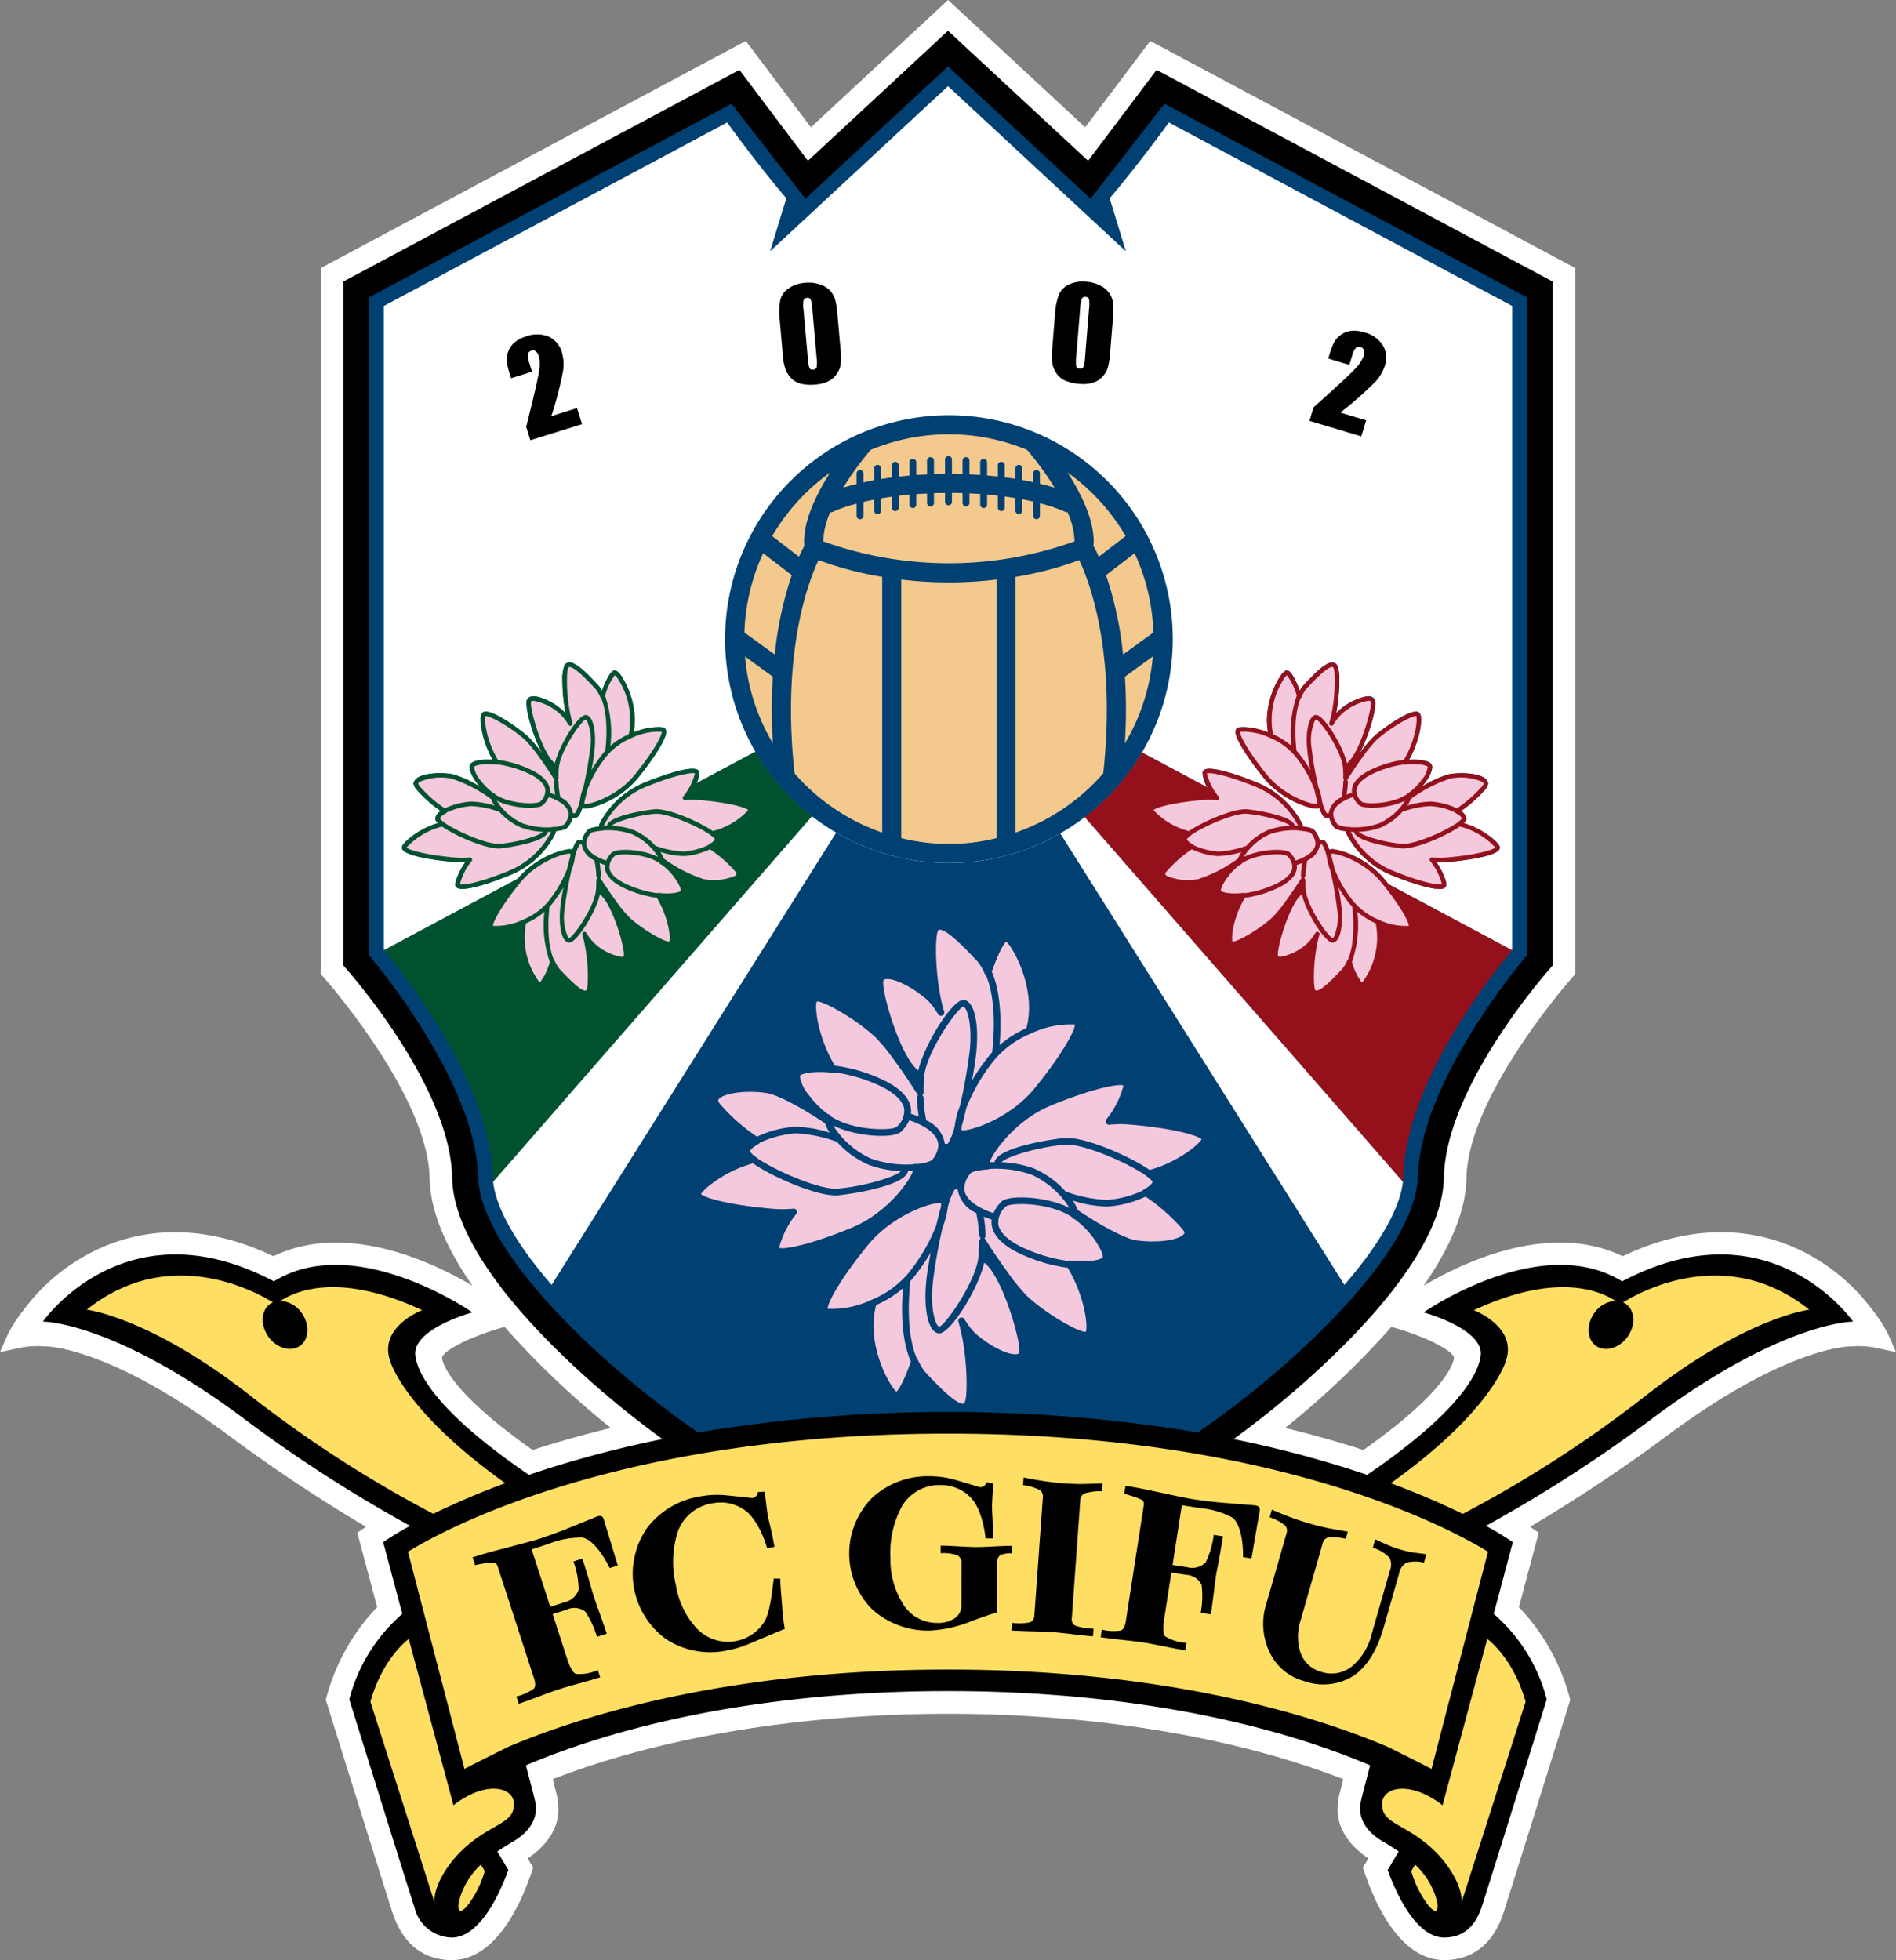
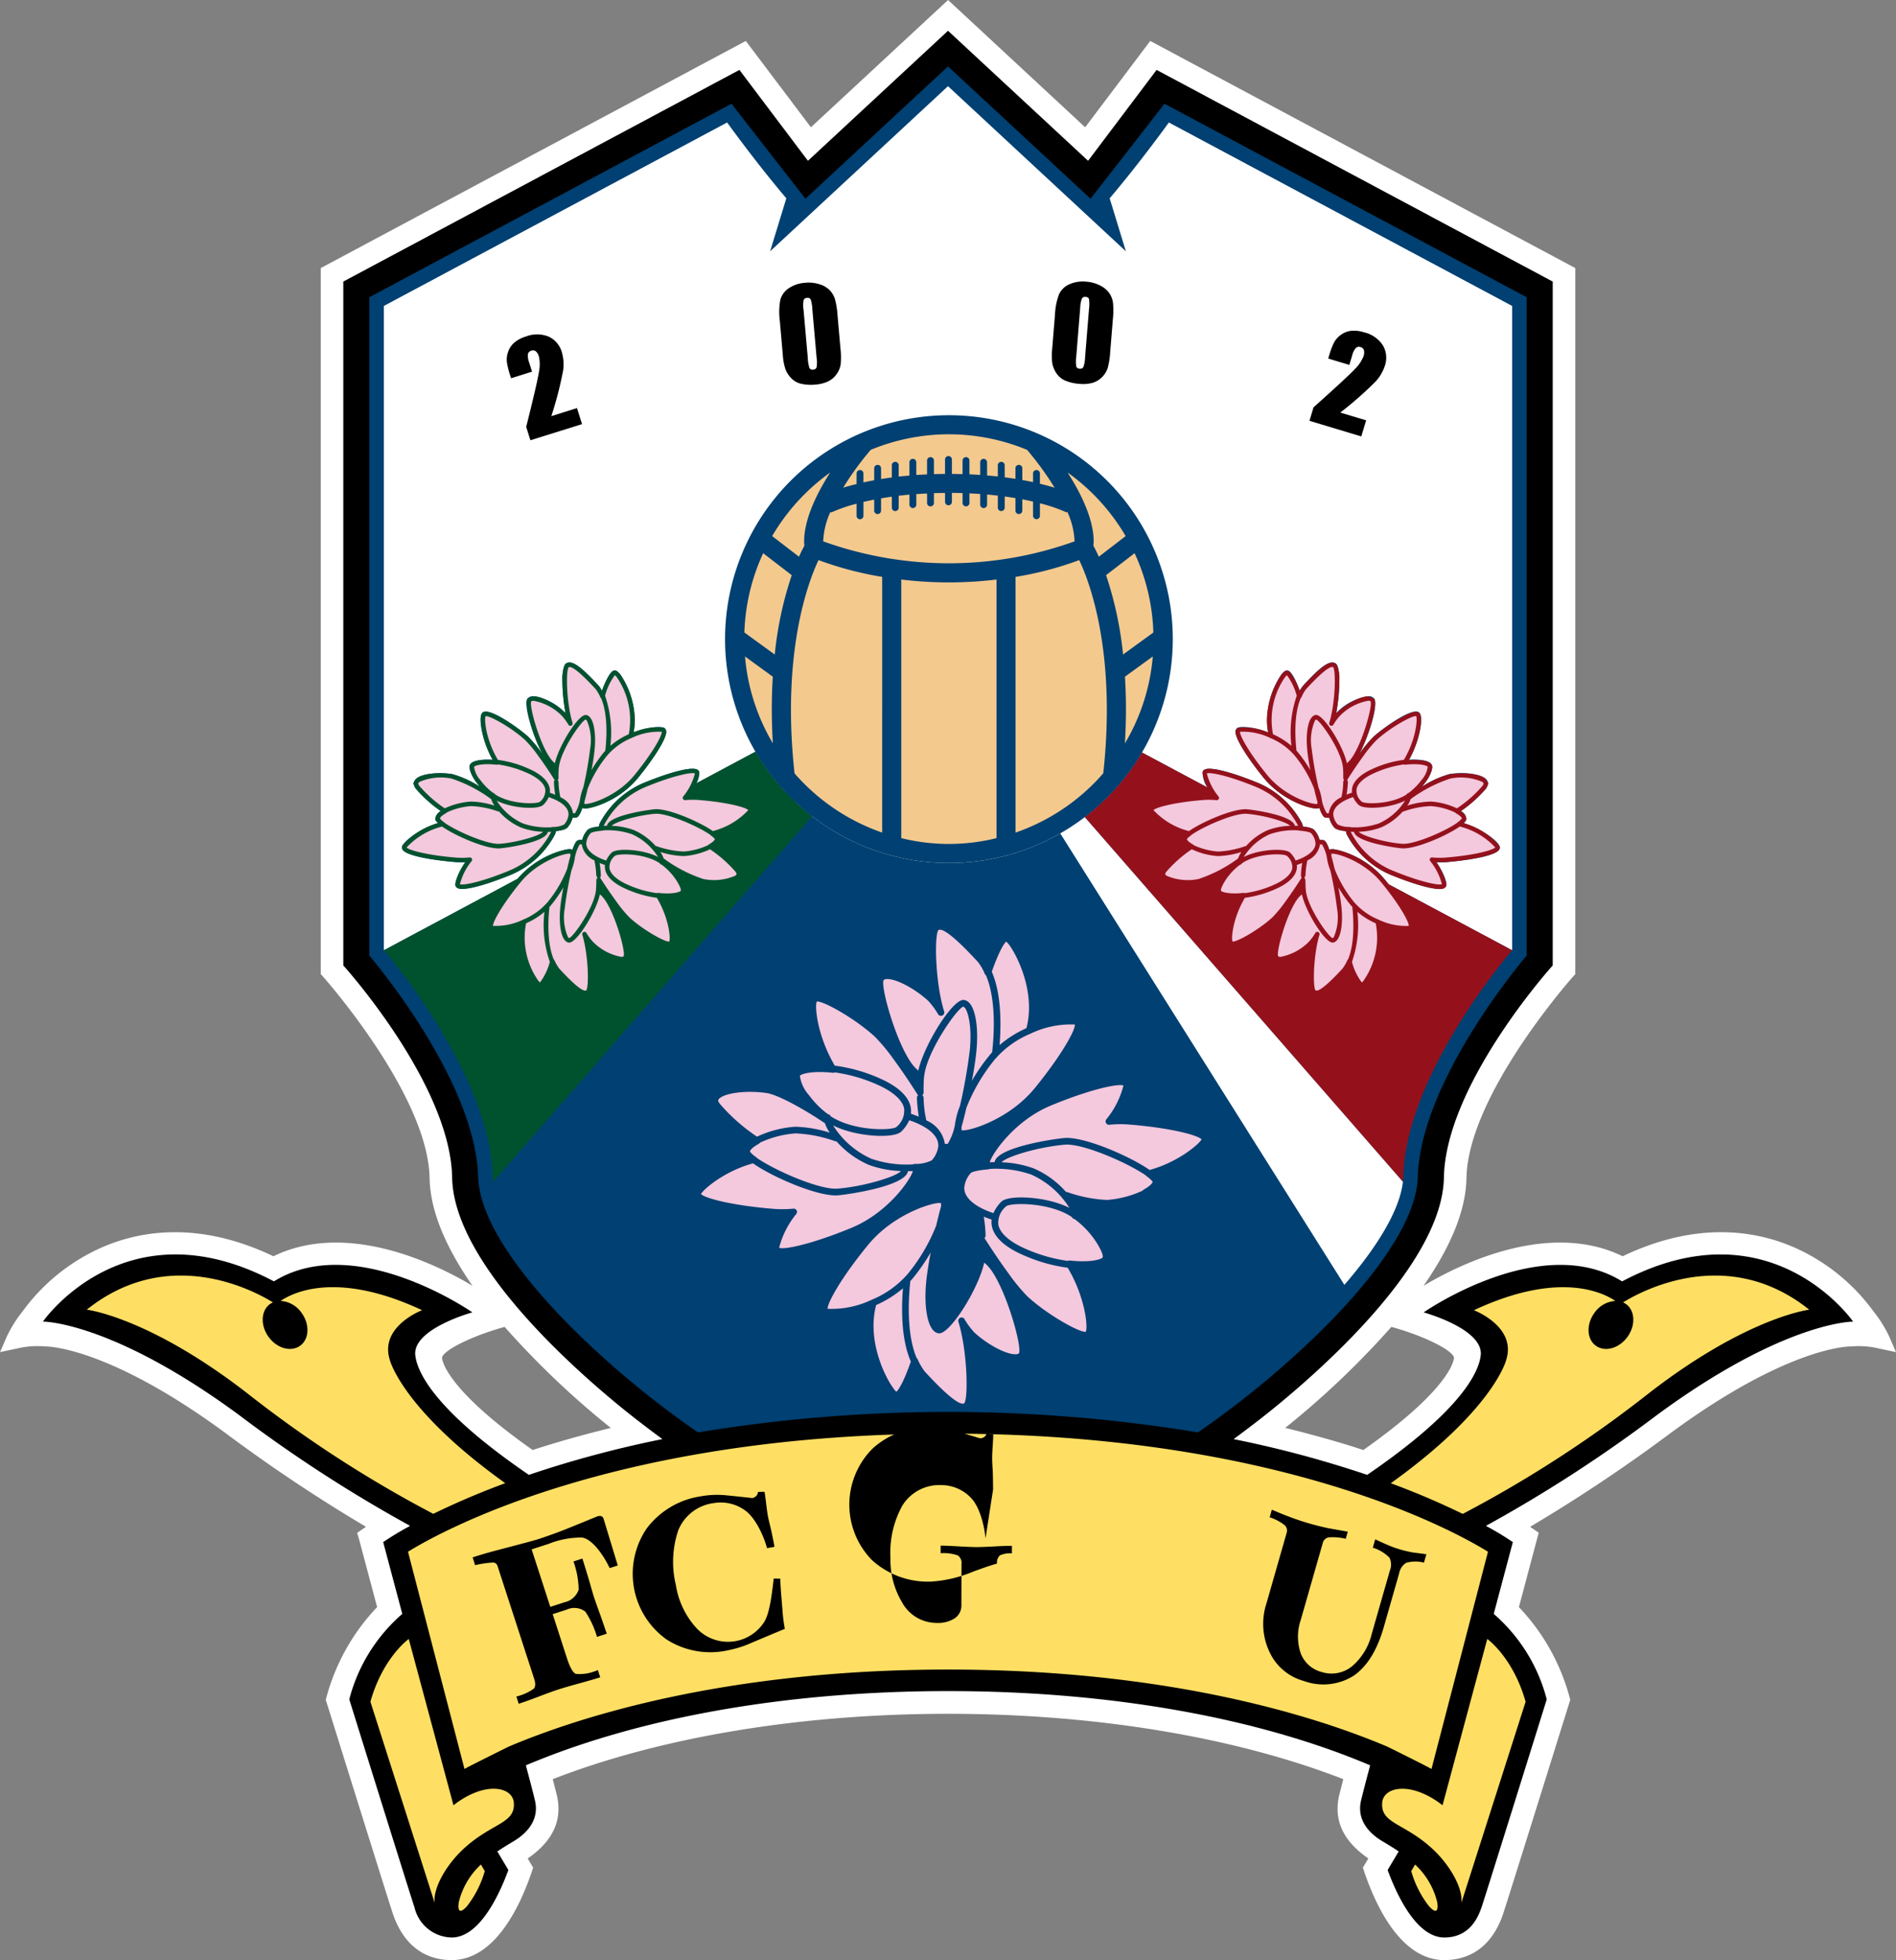
<svg xmlns="http://www.w3.org/2000/svg" width="235.016" height="242.917" viewBox="0 0 235.016 242.917">
  <rect x="0" y="0" width="235.016" height="242.917" fill="#808080" stroke="none" />
  <g id="グループ_8858" data-name="グループ 8858" transform="translate(-255.474 -334.876)">
    <path id="パス_22826" data-name="パス 22826" d="M355.988,350.651c-1.233-1.634-8.068-10.7-8.068-10.7L295.232,368.1v87.5l.285.318c.13.145,13.017,14.661,13.206,24.96.08,4.354,2.276,8.978,5.32,13.353-4.1-2.462-15.369-8.2-24.677-3.661-9.965-4.757-17.693-2.954-22.439-.542a24.262,24.262,0,0,0-8.522,7.194l-.15.2a15.767,15.767,0,0,0-1.907,3.037l-.873,1.99L257.6,502a10.739,10.739,0,0,1,3.315-.265l.08.01h.091c.313,0,7.859.062,22.438,10.811A197.919,197.919,0,0,0,300.835,524.1l-1.092.747.225.747,2.252,8.46a25.934,25.934,0,0,0-6.278,11.16l-.091.318.1.316c.325,1.037,7.919,25.377,8.268,26.353,1.65,4.629,4.852,5.6,7.248,5.6,5.429,0,8.552-6.875,9.93-10.974l.165-.486s-.473-.793-.678-1.138c2.487-1.706,3.813-3.75,3.813-6.138a7.565,7.565,0,0,0-.174-1.589l-.531-2.1c13.4-5.218,30.734-8.1,48.993-8.1s35.589,2.884,48.991,8.1c-.184.731-.531,2.1-.531,2.1a7.549,7.549,0,0,0-.174,1.587c0,2.388,1.325,4.433,3.813,6.138-.2.345-.678,1.138-.678,1.138l.165.486c1.378,4.1,4.5,10.974,9.932,10.974,2.395,0,5.6-.967,7.238-5.576.357-1,7.951-25.336,8.276-26.373l.1-.316-.09-.318a25.966,25.966,0,0,0-6.279-11.16c.272-1.02,2.455-9.224,2.455-9.224l-1.069-.729a197.928,197.928,0,0,0,17.313-11.545c14.579-10.749,22.123-10.814,22.438-10.811h.08l.091-.01a10.739,10.739,0,0,1,3.315.265l2.123.449-.871-1.989a15.537,15.537,0,0,0-1.909-3.042l-.15-.2a24.269,24.269,0,0,0-8.52-7.192c-4.746-2.412-12.474-4.217-22.439.542-9.309-4.542-20.58,1.2-24.677,3.661,3.045-4.375,5.24-9,5.32-13.353.19-10.3,13.076-24.815,13.206-24.96l.285-.318V368.1l-52.689-28.149-8.066,10.7c-1.627-1.509-16.994-15.775-16.994-15.775ZM310.264,503.135v-.01c.213-.954,3.817-2.716,7.761-3.8a106.351,106.351,0,0,0,13.161,12.52c-3.325.818-6.58,1.723-9.686,2.738C310.524,506.868,310.264,503.329,310.264,503.135Zm117.677-3.813c3.944,1.087,7.548,2.849,7.761,3.806v.008c0,.184-.249,3.723-11.238,11.444-3.1-1.015-6.359-1.92-9.684-2.738A106.359,106.359,0,0,0,427.941,499.323Z" transform="translate(0 0)" fill="#fff" />
    <path id="パス_22827" data-name="パス 22827" d="M483.182,497.241s-10.188-14.74-28.632-4.984c-10.1-6.258-24.6,3.841-24.6,3.841s7.467,2.048,7.072,5.338c-.182,1.52-1.506,6.214-14.074,14.8a134.843,134.843,0,0,0-16.555-4.431q1.638-1.2,3.339-2.524C415,505.172,432.248,490.8,432.459,479.4c.213-11.61,13.489-26.3,13.489-26.3V368.344l-49.1-26.231-8.492,11.264-17.362-16.115-17.364,16.115-8.492-11.264-49.1,26.231V453.1s13.278,14.686,13.49,26.3c.211,11.4,17.456,25.774,22.725,29.879q1.7,1.324,3.339,2.524a134.847,134.847,0,0,0-16.555,4.431c-12.568-8.583-13.892-13.276-14.074-14.8-.395-3.29,7.072-5.338,7.072-5.338s-14.5-10.1-24.6-3.841c-18.444-9.756-28.632,4.984-28.632,4.984s8.536-.051,24.388,11.636a175.123,175.123,0,0,0,21.128,13.682,37.708,37.708,0,0,0-3.339,2.011s1.006,3.773,2.367,8.9a20.957,20.957,0,0,0-6.57,10.592s7.739,24.807,8.082,25.771a4.83,4.83,0,0,0,4.617,3.741c3.3,0,5.739-4.868,7.022-8.364l-1.367-2.3c.619-.42,1.261-.814,1.909-1.2,3.1-1.818,3.01-4,2.764-5.066-.2-.889-.91-3.552-1.137-4.409,14.338-6.065,32.756-9.2,52.326-9.2s37.987,3.13,52.324,9.2c-.227.857-.932,3.52-1.137,4.409-.246,1.065-.337,3.248,2.764,5.066.647.382,1.29.775,1.91,1.2l-1.37,2.3c1.285,3.5,3.72,8.364,7.026,8.364s4.271-2.78,4.615-3.741,8.082-25.771,8.082-25.771a20.956,20.956,0,0,0-6.57-10.592c1.362-5.127,2.368-8.9,2.368-8.9a37.784,37.784,0,0,0-3.338-2.011,175.251,175.251,0,0,0,21.127-13.682C474.645,497.19,483.182,497.241,483.182,497.241Z" transform="translate(1.991 1.428)" />
    <path id="パス_22828" data-name="パス 22828" d="M414.073,477.654c.336-12.136,13.489-27.416,13.489-27.416V368.631l-44.89-23.982-9.161,11.775-17.672-16.4s-13.986,12.982-17.672,16.4L329,344.649l-44.89,23.982v81.607s13.153,15.279,13.489,27.416c.222,7.942,11.248,19.373,21.491,27.425,1.786,1.4,3.72,2.834,5.753,4.241a190.558,190.558,0,0,1,61.981,0c2.033-1.407,3.966-2.837,5.752-4.241C402.825,497.027,413.85,485.6,414.073,477.654Z" transform="translate(17.144 3.081)" fill="#004072" />
    <path id="パス_22829" data-name="パス 22829" d="M382.54,346.058s-3.432,4.789-7.336,9.4l2.008,6.562c.038.037-22.047-20.462-22.047-20.462s-22.086,20.5-22.047,20.462l2.008-6.562c-3.905-4.609-7.336-9.4-7.336-9.4L285.24,368.793v79.857L301.8,439.8a11.119,11.119,0,0,1,6.231-3.678,1.208,1.208,0,0,1,.564.048l.026-.014c.34-.988.563-1.127.747-1.165a1.434,1.434,0,0,1,.449-.024,2.993,2.993,0,0,1,.62-1.185c.066-.086.272-.344,1.448-.476a1.923,1.923,0,0,1,.126-.444,11.115,11.115,0,0,1,5.432-4.957c1.038-.424,6.115-2.467,6.839-1.49a.358.358,0,0,1,.034.083,2.407,2.407,0,0,1-.339,1.455l7.322-3.913a27.742,27.742,0,0,0,47.908.1l8.114,4.334a3.29,3.29,0,0,1-.591-1.971.228.228,0,0,1,.034-.083c.723-.977,5.8,1.066,6.837,1.49a11.108,11.108,0,0,1,5.432,4.957,1.833,1.833,0,0,1,.125.444c1.178.133,1.384.39,1.45.476a2.946,2.946,0,0,1,.619,1.185,1.44,1.44,0,0,1,.451.024c.185.038.411.177.753,1.185a1.185,1.185,0,0,1,.583-.053,11.116,11.116,0,0,1,6.311,3.769c.154.189.31.385.465.582l15.3,8.175V368.793ZM316.734,427.3a11.048,11.048,0,0,1-6.314,3.773,1.2,1.2,0,0,1-.582-.051c-.345,1-.558,1.141-.763,1.186a1.662,1.662,0,0,1-.44.021,2.941,2.941,0,0,1-.611,1.181c-.072.088-.277.347-1.461.48a1.5,1.5,0,0,1-.122.446,11.106,11.106,0,0,1-5.426,4.956c-1.042.427-6.124,2.468-6.84,1.49a.67.67,0,0,1-.046-.083c-.173-.422.369-1.725,1.193-2.956a9.734,9.734,0,0,1-1.085-.008c-1.053-.083-5.913-.516-6.672-1.546a.416.416,0,0,1-.093-.305c.046-.617,2.062-2.236,4.478-2.991a1.514,1.514,0,0,1-.2-.213.507.507,0,0,1-.128-.3,1.211,1.211,0,0,1,.667-.982,16.619,16.619,0,0,1-3.047-2.721,1.178,1.178,0,0,1-.312-.763.925.925,0,0,1,.392-.593c.755-.556,2.636-.774,4.37-.513a12.323,12.323,0,0,1,3.431,1.567c-.142-.177-.285-.352-.416-.531-.655-.889-1.015-1.768-.79-2.192.259-.537,1.519-.689,2.8-.614-1.378-2.491-1.789-5.277-1.284-5.817.8-.865,4.785,2.118,5.726,2.983a16.251,16.251,0,0,1,1.626,1.957,1.47,1.47,0,0,1,.112.163c-1.239-2.313-2.417-6.25-1.832-6.891a.92.92,0,0,1,.662-.273,6.85,6.85,0,0,1,3.912,1.981c.037.029.075.072.11.1-.452-2.383-.593-5.686.058-6.135.854-.574,2.32.884,4.019,2.71a2.459,2.459,0,0,1,.2.251c.094.126.166.262.251.4.985-2.644,1.469-2.535,1.693-2.484a1.454,1.454,0,0,1,.646.587,10.151,10.151,0,0,1,1.587,7.066c1.736-.655,3.466-.825,3.856-.507a.419.419,0,0,1,.073.083.653.653,0,0,1,.107.273C320.345,422.417,318.494,425.157,316.734,427.3Zm106.748,8.888c-.759,1.029-5.619,1.463-6.672,1.546a9.761,9.761,0,0,1-1.087.008c.825,1.231,1.368,2.534,1.194,2.956-.013.034-.034.056-.046.083-.715.978-5.8-1.063-6.84-1.49a11.106,11.106,0,0,1-5.426-4.956,1.5,1.5,0,0,1-.121-.446c-1.185-.133-1.389-.392-1.459-.48a2.906,2.906,0,0,1-.612-1.181,1.663,1.663,0,0,1-.44-.021c-.2-.045-.416-.184-.764-1.186a1.193,1.193,0,0,1-.58.051,11.055,11.055,0,0,1-6.316-3.773c-1.758-2.147-3.61-4.887-3.515-5.816a.677.677,0,0,1,.107-.273.476.476,0,0,1,.074-.083c.392-.318,2.118-.149,3.856.507a10.151,10.151,0,0,1,1.587-7.066,1.469,1.469,0,0,1,.644-.587c.225-.051.71-.16,1.693,2.484.085-.134.158-.27.253-.4a2.712,2.712,0,0,1,.2-.251c1.7-1.826,3.165-3.284,4.019-2.71.652.449.512,3.752.059,6.135.034-.03.072-.074.109-.1a6.854,6.854,0,0,1,3.912-1.981.92.92,0,0,1,.662.273c.585.641-.591,4.578-1.832,6.891a1.282,1.282,0,0,1,.112-.163,16.088,16.088,0,0,1,1.626-1.957c.942-.865,4.927-3.848,5.726-2.983.505.54.094,3.327-1.285,5.817,1.285-.075,2.547.077,2.8.614.225.424-.134,1.3-.788,2.192-.134.179-.275.353-.417.531a12.343,12.343,0,0,1,3.431-1.567c1.734-.261,3.618-.043,4.37.513a.925.925,0,0,1,.392.593,1.177,1.177,0,0,1-.312.763,16.621,16.621,0,0,1-3.047,2.721,1.215,1.215,0,0,1,.667.982.5.5,0,0,1-.13.3,1.406,1.406,0,0,1-.193.213c2.415.755,4.43,2.374,4.476,2.991A.408.408,0,0,1,423.481,436.192Z" transform="translate(17.817 3.998)" fill="#fff" />
    <g id="グループ_8769" data-name="グループ 8769" transform="translate(303.057 428.034)">
      <path id="パス_22830" data-name="パス 22830" d="M285.24,417.765s13.131,15.1,13.489,28.036c.006.217.022.44.05.665l39.544-45.321a27.937,27.937,0,0,1-7.015-7.993Z" transform="translate(-285.24 -393.152)" fill="#00522e" />
    </g>
    <g id="グループ_8770" data-name="グループ 8770" transform="translate(389.919 428.129)">
      <path id="パス_22831" data-name="パス 22831" d="M346.675,393.211a28.014,28.014,0,0,1-7.1,8.007l39.451,45.212c.024-.225.043-.448.046-.665.361-12.937,13.492-28.036,13.492-28.036Z" transform="translate(-339.577 -393.211)" fill="#94111c" />
    </g>
    <path id="パス_22832" data-name="パス 22832" d="M303.477,372.389l.622,1.987-6.4,2-.519-1.661q1.386-5.539,1.578-6.81a4.56,4.56,0,0,0,0-1.891,1.3,1.3,0,0,0-.384-.659.584.584,0,0,0-.566-.078.568.568,0,0,0-.412.412,2.3,2.3,0,0,0,.161,1.081l.345,1.106-2.6.815-.134-.425a9.622,9.622,0,0,1-.382-1.575,2.824,2.824,0,0,1,.15-1.266,2.6,2.6,0,0,1,.769-1.149,3.914,3.914,0,0,1,1.429-.755,3.8,3.8,0,0,1,2.892.038,3.037,3.037,0,0,1,1.57,1.9,5.412,5.412,0,0,1,.161,2.272,45.463,45.463,0,0,1-1.464,5.656Zm32.293-11.5.358,4.059a9.7,9.7,0,0,1,.029,2.027,2.782,2.782,0,0,1-.521,1.232,2.7,2.7,0,0,1-1.071.89,4.436,4.436,0,0,1-1.474.372,5.612,5.612,0,0,1-1.834-.093,2.48,2.48,0,0,1-1.218-.684,3.3,3.3,0,0,1-.707-1.069,6.932,6.932,0,0,1-.347-1.858l-.374-4.244a8.237,8.237,0,0,1,.067-2.537,2.483,2.483,0,0,1,1.031-1.437,4.076,4.076,0,0,1,2.041-.687,4.409,4.409,0,0,1,1.819.192,2.976,2.976,0,0,1,1.253.75,2.825,2.825,0,0,1,.631,1.087A10.311,10.311,0,0,1,335.77,360.884Zm-3.124-.753a4.705,4.705,0,0,0-.2-1.205.422.422,0,0,0-.464-.2.432.432,0,0,0-.422.3,3.871,3.871,0,0,0,0,1.209l.524,5.935a4.454,4.454,0,0,0,.213,1.268.438.438,0,0,0,.459.179.433.433,0,0,0,.422-.3,3.843,3.843,0,0,0,0-1.157Zm37.252,1.242-.331,4.062a9.562,9.562,0,0,1-.313,2,2.792,2.792,0,0,1-.721,1.132,2.7,2.7,0,0,1-1.207.7,4.44,4.44,0,0,1-1.515.118,5.627,5.627,0,0,1-1.8-.4,2.505,2.505,0,0,1-1.085-.881,3.391,3.391,0,0,1-.52-1.173,7.189,7.189,0,0,1-.027-1.893l.345-4.251a8.216,8.216,0,0,1,.494-2.489,2.479,2.479,0,0,1,1.258-1.244,4.092,4.092,0,0,1,2.129-.337,4.441,4.441,0,0,1,1.763.5,3.013,3.013,0,0,1,1.111.95,2.853,2.853,0,0,1,.438,1.18A10.477,10.477,0,0,1,369.9,361.373Zm-2.956-1.271a4.588,4.588,0,0,0,0-1.221c-.048-.169-.189-.262-.42-.28a.431.431,0,0,0-.467.222,3.9,3.9,0,0,0-.209,1.191l-.481,5.944a4.409,4.409,0,0,0,0,1.287.44.44,0,0,0,.422.254.428.428,0,0,0,.464-.221,3.821,3.821,0,0,0,.2-1.143Zm34.35,13.8-.6,1.995-6.421-1.936.5-1.669q4.261-3.81,5.135-4.754a4.566,4.566,0,0,0,1.058-1.57,1.309,1.309,0,0,0,.054-.761.591.591,0,0,0-.424-.384.564.564,0,0,0-.574.112,2.267,2.267,0,0,0-.475.983l-.336,1.113-2.615-.788.128-.427a9.655,9.655,0,0,1,.569-1.519,2.825,2.825,0,0,1,.836-.965,2.614,2.614,0,0,1,1.284-.521,3.889,3.889,0,0,1,1.608.179,3.789,3.789,0,0,1,2.372,1.658,3.032,3.032,0,0,1,.235,2.454,5.38,5.38,0,0,1-1.143,1.973,45.209,45.209,0,0,1-4.393,3.864Z" transform="translate(23.519 13.064)" />
    <g id="グループ_8771" data-name="グループ 8771" transform="translate(341.816 449.547)">
      <path id="パス_22833" data-name="パス 22833" d="M336.83,437.207a.6.6,0,0,0,.018-.141.544.544,0,0,0-.121-.344,4.3,4.3,0,0,0,2.344-.631l.008-.006a3.794,3.794,0,0,0,.889-1.9.443.443,0,0,0,.251.066l.513-.024a.4.4,0,0,0,.313-.179,6.06,6.06,0,0,0,.785-1.8.519.519,0,0,0,.374.289c1.114.283,6.418-1.459,9.643-5.413,3.056-3.747,5.191-7.23,5.076-8.279a.553.553,0,0,0-.369-.462,11.416,11.416,0,0,0-5.635,1.047l.054-.241a10.821,10.821,0,0,0,.278-2.4,15.051,15.051,0,0,0-2.553-8.058l-.515-.544c-.2-.209-.438-.161-.662.016a11.131,11.131,0,0,0-1.937,3.92,5.984,5.984,0,0,0-.635-1.116l-.269-.331-.082-.086c-3.164-3.378-4.586-4.385-5.43-3.853a.575.575,0,0,0-.126.107,5.83,5.83,0,0,0-.425,2.837,31.524,31.524,0,0,0,.846,7.011,7.086,7.086,0,0,0-.9-1.143c-1.573-1.429-4.049-2.908-5.537-2.829l-.761.308c-.12.048-.014-.008-.075.106-.593,1.1,1.563,8.268,3.538,10.949l.66.748.209.193a.546.546,0,0,0,.537.122c.016-.006.027-.019.042-.026-.008.058-.022.122-.029.179,0,.034-.011.193-.008.23l-.01-.086c0,.014-.022.913-.037,1.467-.892-1.412-1.859-2.833-2.726-4a22.678,22.678,0,0,0-2.379-2.871c-2.22-2.061-6.585-4.745-7.712-4.514a.55.55,0,0,0-.387.3c-.366.766-.037,4.574,2.265,8.477l.014.016c-2.155-.206-3.966.054-4.34.651-.014.027-.029.053-.04.08a.776.776,0,0,0-.056.305A6.365,6.365,0,0,0,322.989,428a11.634,11.634,0,0,0,2.46,2.468.909.909,0,0,0,.209.088.452.452,0,0,0,.145.184l.342.2a.517.517,0,0,0-.131.1.532.532,0,0,0-.042.062c-.013-.035-.035-.077-.046-.109a.551.551,0,0,0-.221-.3c-3.154-2.117-6.071-3.619-7.435-3.827-2.147-.325-5.051-.154-6.2.7-.008.006-.465.654-.465.654a1.175,1.175,0,0,1-.082.1.482.482,0,0,1,.078.112l.347.676a23,23,0,0,0,4.716,4.167.426.426,0,0,0,.118.037c-.815.47-1.231.916-1.231,1.365a.367.367,0,0,0,.12.342l.644.582c-3.592.969-6.413,3.328-6.778,4.084a.552.552,0,0,0,.085.6c.707.8,4.7,1.656,9.5,2.035a15.378,15.378,0,0,0,2.12-.022,10.787,10.787,0,0,0-2.078,4.292.55.55,0,0,0,.341.508c.988.408,4.941-.635,9.4-2.481C333.556,442.7,336.5,438.484,336.83,437.207Z" transform="translate(-309.486 -406.609)" fill="#004072" />
      <path id="パス_22834" data-name="パス 22834" d="M366.615,425.558c-.719-.8-4.713-1.655-9.492-2.03a14.15,14.15,0,0,0-2.133.026,10.746,10.746,0,0,0,2.085-4.294.552.552,0,0,0-.336-.507c-.983-.419-4.944.622-9.42,2.478-4.585,1.89-7.552,6.11-7.9,7.4a.5.5,0,0,0-.019.138.572.572,0,0,0,.123.349l.013.008q-2.014.175-2.377.662a3.651,3.651,0,0,0-.878,1.878.465.465,0,0,0-.264-.075l-.483.022a.462.462,0,0,0-.372.219,7.007,7.007,0,0,0-.75,1.779c-.042-.177-.176-.257-.379-.309-1.121-.28-6.428,1.468-9.632,5.419-2.933,3.582-5.091,7.063-5.091,8.194a.49.49,0,0,0,0,.07.556.556,0,0,0,.377.475,11.446,11.446,0,0,0,5.629-1.053l-.029.117c-1.124,4.636,1.26,9.213,2.272,10.584l.505.553c.2.213.43.161.657-.016.5-.388,1.207-1.822,1.952-3.936.23.414.619,1.1.627,1.114l.251.325c4,4.335,4.952,4.319,5.528,3.964a.564.564,0,0,0,.128-.11,5.738,5.738,0,0,0,.422-2.81,31.991,31.991,0,0,0-.844-7.031,6.5,6.5,0,0,0,.887,1.121c1.587,1.447,4.094,2.9,5.541,2.839-.013,0,.743-.278.743-.278.128-.046.04-.018.1-.137.585-1.1-1.571-8.274-3.539-10.957-.013-.019-.635-.724-.635-.724-.034-.03-.273-.227-.273-.227a.545.545,0,0,0-.531-.1l-.008.006c.006-.056.021-.115.026-.169l.011-.1.05-1.471c.884,1.375,1.816,2.74,2.716,3.968a25.376,25.376,0,0,0,2.366,2.865c2.236,2.062,6.605,4.748,7.724,4.524a.55.55,0,0,0,.388-.3,2.366,2.366,0,0,0,.128-.918,16.243,16.243,0,0,0-2.407-7.563c0-.008-.011-.011-.016-.018,2.185.209,4-.057,4.356-.663a.551.551,0,0,0,.034-.05.776.776,0,0,0,.066-.329,6.139,6.139,0,0,0-1.26-2.633,11.625,11.625,0,0,0-2.468-2.476.628.628,0,0,0-.163-.053l0-.01a.79.79,0,0,0-.224-.225l-.3-.176a.615.615,0,0,0,.128-.1.52.52,0,0,0,.042-.062l.07.138a.84.84,0,0,0,.209.267c3.156,2.121,6.07,3.624,7.425,3.829,2.131.326,5.028.158,6.186-.692.021-.019.468-.63.468-.63.059-.081.085-.1.085-.115s-.029-.037-.078-.133l-.337-.663a23.5,23.5,0,0,0-4.713-4.167.555.555,0,0,0-.114-.037c.953-.577,1.157-.985,1.216-1.242a.857.857,0,0,0,.021-.173.391.391,0,0,0-.139-.308l-.633-.571c3.594-.98,6.409-3.33,6.77-4.083A.549.549,0,0,0,366.615,425.558Z" transform="translate(-303.609 -399.396)" fill="#004072" />
    </g>
-     <path id="パス_22835" data-name="パス 22835" d="M333.253,398.152l-39.544,45.321c.4,3.479,3.112,7.988,7.256,12.771l35.285-56.067,0,0A27.325,27.325,0,0,1,333.253,398.152Z" transform="translate(22.886 37.875)" fill="#fff" />
    <path id="パス_22836" data-name="パス 22836" d="M340.712,398.22a28.232,28.232,0,0,1-3.031,2.014L372.907,456.2c4.143-4.783,6.858-9.291,7.256-12.769Z" transform="translate(49.207 37.916)" fill="#fff" />
    <g id="グループ_8772" data-name="グループ 8772" transform="translate(305.314 416.99)">
      <path id="パス_22837" data-name="パス 22837" d="M305.664,407.36a.536.536,0,0,0,0-.225c1.2-.128,1.423-.385,1.5-.475a2.942,2.942,0,0,0,.614-1.191l.014,0,.4-.019a.4.4,0,0,0,.318-.184,2.985,2.985,0,0,0,.478-1.02.716.716,0,0,0,.136.05c.884.224,4.538-1.028,6.76-3.753,1.757-2.156,3.6-4.887,3.5-5.784a.554.554,0,0,0-.369-.46,7.415,7.415,0,0,0-3.672.6,7.59,7.59,0,0,0,.169-1.522,10.457,10.457,0,0,0-1.778-5.608l-.4-.417c-.2-.206-.43-.154-.652.024a7.2,7.2,0,0,0-1.252,2.406c-.128-.233-.254-.459-.254-.46l-.19-.235c-2.344-2.5-3.3-3.156-3.99-2.726a.641.641,0,0,0-.126.11,4.015,4.015,0,0,0-.339,2.069,22.691,22.691,0,0,0,.4,4.022c-.045-.05-.1-.123-.139-.16-1.1-1-2.847-2.037-3.91-1.979l-.641.269c-.048.021-.059.022-.059.026a.033.033,0,0,1,.006.019.147.147,0,0,1-.019.059,1.079,1.079,0,0,0-.085.494,18.443,18.443,0,0,0,2.049,6.429l-.185-.272a15.433,15.433,0,0,0-1.647-1.984c-1.41-1.309-4.529-3.311-5.421-3.124a.556.556,0,0,0-.384.3,1.752,1.752,0,0,0-.1.689,11.464,11.464,0,0,0,1.5,4.981c-1.228-.08-2.484.051-2.8.556a.832.832,0,0,0-.066.342,4.039,4.039,0,0,0,.866,1.92l0,0c.117.158.27.344.44.537a12.4,12.4,0,0,0-3.495-1.594c-1.475-.225-3.506-.122-4.361.507-.008,0-.387.558-.387.558-.114.166-.091.029,0,.208l.264.528a15.486,15.486,0,0,0,3.108,2.774c-.451.3-.679.6-.679.927,0,.155,0,.219.109.325l.251.23a9.038,9.038,0,0,0-4.447,2.786.551.551,0,0,0,.083.607c.6.681,3.848,1.229,6.6,1.447l1.137-.014a6.964,6.964,0,0,0-1.268,2.756.551.551,0,0,0,.342.51c.844.347,3.987-.635,6.551-1.694A10.715,10.715,0,0,0,305.664,407.36Z" transform="translate(-286.652 -386.243)" fill="#00522e" />
      <path id="パス_22838" data-name="パス 22838" d="M319.361,397.8l-1.141.019a6.956,6.956,0,0,0,1.271-2.758.55.55,0,0,0-.334-.505c-.839-.361-3.993.62-6.567,1.687a10.8,10.8,0,0,0-5.5,5.165.529.529,0,0,0-.008.24c-1.226.137-1.439.395-1.514.5a2.834,2.834,0,0,0-.595,1.161l-.019,0-.366.014a.48.48,0,0,0-.395.241,3.926,3.926,0,0,0-.428.962.989.989,0,0,0-.142-.046c-.743-.184-4.426.89-6.751,3.76-1.8,2.2-3.594,4.893-3.514,5.769a.555.555,0,0,0,.379.473,7.478,7.478,0,0,0,3.659-.6A9.929,9.929,0,0,0,299.023,421l.388.417c.195.211.432.16.657-.018a7.139,7.139,0,0,0,1.258-2.406c.126.224.243.432.249.444l.2.251c2.545,2.761,3.387,3.089,3.98,2.726a.606.606,0,0,0,.129-.11,3.979,3.979,0,0,0,.336-2.057,22.8,22.8,0,0,0-.406-4.043c.048.051.1.125.144.165,1.087.993,2.826,2.027,3.9,1.981-.01,0,.625-.237.625-.237.126-.048.042-.021.1-.139.408-.764-.761-4.7-1.933-6.864l.147.216a17.317,17.317,0,0,0,1.637,1.979c1.421,1.311,4.545,3.312,5.429,3.132a.55.55,0,0,0,.385-.3,1.744,1.744,0,0,0,.106-.694,11.4,11.4,0,0,0-1.514-4.981c1.255.082,2.511-.056,2.81-.571a.8.8,0,0,0,.074-.348,3.912,3.912,0,0,0-.878-1.894l0,0c-.12-.163-.28-.356-.457-.56a12.609,12.609,0,0,0,3.512,1.611c1.469.224,3.494.125,4.353-.507.016-.011.387-.526.387-.526.118-.165.1-.054.006-.238l-.257-.524a15.982,15.982,0,0,0-3.108-2.777,1.4,1.4,0,0,0,.67-.82.824.824,0,0,0,.021-.166.365.365,0,0,0-.131-.288l-.235-.213c2.265-.7,4.143-2.168,4.439-2.786a.552.552,0,0,0-.086-.606C325.345,398.556,322.109,398.013,319.361,397.8Z" transform="translate(-282.639 -381.315)" fill="#00522e" />
    </g>
    <g id="グループ_8773" data-name="グループ 8773" transform="translate(397.906 416.99)">
      <path id="パス_22839" data-name="パス 22839" d="M383.879,409.529a.554.554,0,0,0,.083-.607,9.038,9.038,0,0,0-4.447-2.786l.251-.23c.113-.106.107-.169.107-.325,0-.32-.221-.615-.679-.927a15.6,15.6,0,0,0,3.108-2.769l.265-.536a.42.42,0,0,1,.077-.11,1,1,0,0,1-.077-.094l-.382-.553c-.862-.635-2.89-.737-4.367-.513a12.46,12.46,0,0,0-3.493,1.6c.168-.193.323-.379.438-.537a4.213,4.213,0,0,0,.894-1.913.7.7,0,0,0-.051-.275.58.58,0,0,0-.04-.077c-.313-.5-1.557-.633-2.8-.552,1.375-2.475,1.7-5.052,1.4-5.673a.55.55,0,0,0-.384-.3c-.89-.187-4.009,1.814-5.421,3.124a15.729,15.729,0,0,0-1.645,1.984l-.184.27c1.186-2.145,2.38-6.154,1.965-6.922-.061-.112.043-.054-.073-.1l-.646-.269c-1.058-.057-2.8.977-3.905,1.977-.042.038-.094.114-.139.161a22.677,22.677,0,0,0,.4-4.02,4.01,4.01,0,0,0-.341-2.07.509.509,0,0,0-.126-.109c-.686-.433-1.647.219-3.95,2.682-.038.042-.246.3-.246.3h0s-.115.214-.237.435a7.218,7.218,0,0,0-1.252-2.4c-.224-.177-.454-.23-.651-.024l-.4.42a10.454,10.454,0,0,0-1.776,5.6,7.463,7.463,0,0,0,.171,1.522,7.442,7.442,0,0,0-3.674-.6.547.547,0,0,0-.368.46c-.1.9,1.744,3.627,3.5,5.784,2.222,2.726,5.876,3.977,6.76,3.753a.7.7,0,0,0,.134-.05,3.1,3.1,0,0,0,.478,1.02.4.4,0,0,0,.32.184l.4.019c.013,0,.022,0,.035,0a2.82,2.82,0,0,0,.591,1.191h0c.074.091.294.348,1.5.476a.536.536,0,0,0,0,.225,10.722,10.722,0,0,0,5.507,5.175v0c2.563,1.06,5.707,2.041,6.553,1.694a.554.554,0,0,0,.34-.51,6.981,6.981,0,0,0-1.266-2.758c.492.008,1.13.016,1.13.016C380.031,410.759,383.275,410.21,383.879,409.529Z" transform="translate(-340.558 -386.243)" fill="#94111c" />
      <path id="パス_22840" data-name="パス 22840" d="M373.8,408.231l0,0c-2.326-2.869-6.006-3.942-6.749-3.758a.987.987,0,0,0-.142.046,3.821,3.821,0,0,0-.43-.962.477.477,0,0,0-.393-.241l-.366-.014-.021,0a2.9,2.9,0,0,0-.6-1.172c-.082-.11-.3-.361-1.507-.492a.623.623,0,0,0,.014-.093.607.607,0,0,0-.018-.141,10.81,10.81,0,0,0-5.5-5.165h0c-2.574-1.066-5.726-2.048-6.565-1.687a.55.55,0,0,0-.334.505,6.955,6.955,0,0,0,1.271,2.758l-1.143-.019c-2.746.216-5.982.759-6.6,1.444a.552.552,0,0,0-.086.606,9.011,9.011,0,0,0,4.439,2.786l-.235.213a.36.36,0,0,0-.131.288.951.951,0,0,0,.019.166,1.413,1.413,0,0,0,.673.818,15.908,15.908,0,0,0-3.1,2.772l-.008.01-.254.524c-.046.094-.073.109-.073.122s.024.027.08.107l.372.521c.871.643,2.9.742,4.37.518a12.62,12.62,0,0,0,3.509-1.611c-.177.2-.337.4-.457.56a4.036,4.036,0,0,0-.9,1.9.7.7,0,0,0,.062.3.478.478,0,0,0,.027.042c.3.515,1.551.652,2.807.571-1.384,2.473-1.706,5.052-1.4,5.675a.547.547,0,0,0,.385.3c.884.182,4.006-1.821,5.424-3.128a17.261,17.261,0,0,0,1.639-1.981s.064-.093.163-.24c-1.183,2.171-2.355,6.121-1.947,6.887.062.118-.022.091.1.139l.635.237c1.061.046,2.8-.988,3.894-1.985.045-.04.091-.112.138-.161a22.869,22.869,0,0,0-.406,4.048,3.99,3.99,0,0,0,.336,2.054.579.579,0,0,0,.131.11c.591.363,1.432.035,3.982-2.729l.225-.3s.105-.19.221-.393a7.12,7.12,0,0,0,1.255,2.4c.225.177.464.229.659.018l.392-.422a9.933,9.933,0,0,0,1.623-7.123,7.463,7.463,0,0,0,3.659.606.551.551,0,0,0,.377-.475l0-.059c0-.934-1.749-3.552-3.515-5.709Z" transform="translate(-344.573 -381.315)" fill="#94111c" />
    </g>
    <path id="パス_22841" data-name="パス 22841" d="M312.819,387.6a1.236,1.236,0,0,1,.267.288,9.334,9.334,0,0,1,1.482,6.914l-.037.121a9.332,9.332,0,0,0-2.267,1.428,14.039,14.039,0,0,0-.66-6.206A7.461,7.461,0,0,1,312.819,387.6Zm-7.98,10.324a2.8,2.8,0,0,0,.4.454l.147.134c.5-2.2,2.906-6.063,3.846-5.98.966.094,1.277,2.225,1.077,4.283-.056.62-.192,1.551-.388,2.558a16.675,16.675,0,0,1,1.483-2.148c.07-.09.157-.179.232-.269.181-1.6.331-4.5-.523-6.509a.729.729,0,0,1-.067-.061c-.008-.013-.016-.032-.026-.051a4.633,4.633,0,0,0-.488-.887,1.83,1.83,0,0,0-.16-.2c-.686-.732-2.756-2.961-3.287-2.626-.34.4-.293,4.363.488,6.89a.276.276,0,0,1-.149.334.282.282,0,0,1-.361-.1,6.274,6.274,0,0,0-.842-1.141,6.563,6.563,0,0,0-3.51-1.837.382.382,0,0,0-.257.085C302.175,391.364,303.466,396.062,304.839,397.928Zm-6.513.181a.405.405,0,0,1,.056,0,13.606,13.606,0,0,1,3.793,1.1c1.053.464,2.344,1.261,2.569,2.42a2.015,2.015,0,0,1,.018.545.077.077,0,0,1,.026.01c.23.075.441.155.643.238a13.008,13.008,0,0,1-.163-1.591.307.307,0,0,1,.109-.23.226.226,0,0,1-.057-.053.011.011,0,0,0-.008-.013c-.681-1.081-1.383-2.112-2.006-2.956a15.364,15.364,0,0,0-1.576-1.907c-1.677-1.554-4.444-3.09-4.933-2.988C296.611,393.055,296.817,395.555,298.326,398.108Zm-2.182,2.492a7.528,7.528,0,0,0,1.6,1.6.545.545,0,0,1,.069.018.257.257,0,0,1,.155.155,4.644,4.644,0,0,0,.473.272c1.96,1,4.817.924,5.107.631a1.769,1.769,0,0,0,.644-1.552c-.138-.718-.935-1.432-2.235-2.006a13.423,13.423,0,0,0-3.642-1.055.29.29,0,0,1-.161.037c-1.744-.2-2.687.1-2.786.254h0A3.1,3.1,0,0,0,296.144,400.6Zm-4.4,3.506.01-.008a9.062,9.062,0,0,1,3.205-.833,10.517,10.517,0,0,1,2.94.5,2.9,2.9,0,0,1-.409-.8,17.507,17.507,0,0,0-4.924-2.551,6.671,6.671,0,0,0-3.952.406.422.422,0,0,0-.173.219.931.931,0,0,0,.166.305A15.557,15.557,0,0,0,291.742,404.106Zm-.582,1.288a2.057,2.057,0,0,0,.488.432c.018.019.043.035.062.056a.029.029,0,0,0,.013.026.238.238,0,0,1,.053.03c1.554,1.069,5.285,2.679,6.768,2.562,2.241-.174,5.008-1.023,5.371-1.49a8.665,8.665,0,0,1-2.718-.521,7.709,7.709,0,0,1-2.735-1.992.224.224,0,0,1-.112-.008,11.333,11.333,0,0,0-3.351-.662,8.508,8.508,0,0,0-2.991.775c-.014,0-.018,0-.018.01a.452.452,0,0,1-.1.091c-.694.388-.748.606-.748.668C291.142,405.379,291.147,405.385,291.16,405.395Zm13.764,1.616c-.131.006-.265.011-.409.011-.232,1.29-5.162,1.982-5.927,2.045-1.677.126-5.483-1.527-7.128-2.663a.333.333,0,0,1-.058-.043,8.98,8.98,0,0,0-4.4,2.594c.31.352,2.625.977,6.236,1.265a10.7,10.7,0,0,0,1.581-.024.269.269,0,0,1,.248.109.068.068,0,0,0,.022.026.29.29,0,0,1-.022.31,7.4,7.4,0,0,0-1.455,2.869c.433.177,2.767-.3,6.132-1.694A10.256,10.256,0,0,0,304.923,407.011Zm2.145-2.075a.165.165,0,0,1,.016-.069.076.076,0,0,1-.011-.051c-.011-.82-.91-1.587-2.454-2.1h0a3.157,3.157,0,0,1-.676.959c-.614.623-3.872.448-5.761-.518h-.006a7.393,7.393,0,0,0,3.228,2.815,9.115,9.115,0,0,0,3.554.478.271.271,0,0,1,.117-.037,3.044,3.044,0,0,0,1.456-.305A2.162,2.162,0,0,0,307.069,404.936Zm1.408-1.755a6.7,6.7,0,0,1,.435-1.677,45.1,45.1,0,0,0,.834-4.737,6.174,6.174,0,0,0-.4-3.542.338.338,0,0,0-.157-.123c-.529.16-3.1,3.833-3.307,5.915,0,.013-.016.021-.016.026s0,.024,0,.037c-.029.371-.04.815-.032,1.292a.293.293,0,0,1-.114.222.315.315,0,0,1,.114.213,9.559,9.559,0,0,0,.229,1.925,2.592,2.592,0,0,1,1.568,1.984.844.844,0,0,0,.251-.013A5,5,0,0,0,308.477,403.181Zm10.154-8.567a7.855,7.855,0,0,0-3.758.777h0a7.991,7.991,0,0,0-3.033,2.195,15.343,15.343,0,0,0-2.388,4.075c-.131.579-.273,1.132-.408,1.618a1.635,1.635,0,0,0,0,.278c.529.134,4-.871,6.2-3.566C317.538,397.178,318.682,395.073,318.631,394.614Zm-13.876,28.517a13.862,13.862,0,0,1-.668-6.2,9.228,9.228,0,0,1-2.273,1.421l-.029.128a9.283,9.283,0,0,0,1.488,6.909,1.262,1.262,0,0,0,.261.293A7.258,7.258,0,0,0,304.756,423.131Zm6.762-7.779a4.773,4.773,0,0,0-.393-.449l-.163-.134c-.48,2.2-2.9,6.062-3.837,5.977-.967-.094-1.273-2.227-1.077-4.279.051-.62.2-1.549.387-2.558a17.213,17.213,0,0,1-1.487,2.148,2.706,2.706,0,0,1-.238.267c-.171,1.61-.313,4.5.534,6.508.018.016.045.038.061.056a.279.279,0,0,1,.026.056,5.052,5.052,0,0,0,.5.887,1.024,1.024,0,0,0,.155.2c.679.737,2.754,2.962,3.288,2.633.344-.4.281-4.367-.491-6.89a.281.281,0,0,1,.505-.233,6.426,6.426,0,0,0,.844,1.135,6.631,6.631,0,0,0,3.507,1.843.422.422,0,0,0,.267-.083C314.176,421.919,312.889,417.222,311.518,415.352Zm6.5-.174a.463.463,0,0,1-.054.008,13.8,13.8,0,0,1-3.789-1.1c-1.047-.46-2.34-1.258-2.566-2.42a1.643,1.643,0,0,1-.016-.545.13.13,0,0,0-.035-.008c-.225-.077-.435-.153-.633-.241a11.311,11.311,0,0,1,.153,1.591.273.273,0,0,1-.106.233.4.4,0,0,1,.054.051.017.017,0,0,1,.008.018c.684,1.079,1.391,2.1,2.013,2.954a16.067,16.067,0,0,0,1.57,1.9c1.685,1.554,4.45,3.095,4.94,2.994C319.742,420.231,319.536,417.728,318.019,415.178Zm2.188-2.491a7.491,7.491,0,0,0-1.6-1.608.174.174,0,0,1-.062-.013.3.3,0,0,1-.163-.155,5.042,5.042,0,0,0-.467-.277c-1.958-1-4.809-.926-5.1-.628a1.781,1.781,0,0,0-.659,1.547c.137.724.935,1.436,2.249,2.017a13.346,13.346,0,0,0,3.626,1.049.3.3,0,0,1,.165-.034c1.746.2,2.694-.1,2.783-.257l.008,0C321.069,414.156,320.773,413.466,320.207,412.687Zm4.407-3.51c-.008,0-.008.008-.014.008a9.123,9.123,0,0,1-3.21.836,10.389,10.389,0,0,1-2.925-.507,3.976,3.976,0,0,1,.406.8,17.372,17.372,0,0,0,4.917,2.551,6.626,6.626,0,0,0,3.944-.406.476.476,0,0,0,.181-.217.987.987,0,0,0-.165-.307A16.006,16.006,0,0,0,324.615,409.177Zm.585-1.288a2.58,2.58,0,0,0-.486-.43.26.26,0,0,1-.064-.061c-.008-.006-.008-.013-.021-.019a.4.4,0,0,1-.042-.032c-1.57-1.069-5.294-2.679-6.776-2.567-2.244.182-5.016,1.026-5.376,1.493a8.832,8.832,0,0,1,2.727.521,7.643,7.643,0,0,1,2.724,1.992.238.238,0,0,1,.107.01,11.631,11.631,0,0,0,3.352.663,8.687,8.687,0,0,0,3.007-.777l.014-.01a.35.35,0,0,1,.1-.091c.678-.385.737-.607.748-.667C325.206,407.908,325.206,407.9,325.2,407.888Zm-13.772-1.616c.131,0,.269-.01.412-.01.224-1.29,5.154-1.979,5.923-2.045,1.672-.128,5.478,1.527,7.138,2.662a.169.169,0,0,1,.042.046,9.016,9.016,0,0,0,4.412-2.6c-.317-.355-2.625-.978-6.23-1.261a9.322,9.322,0,0,0-1.591.027.266.266,0,0,1-.241-.117c-.013-.01-.018-.018-.018-.026a.269.269,0,0,1,.018-.312,7.365,7.365,0,0,0,1.453-2.861c-.425-.182-2.777.3-6.138,1.69A10.282,10.282,0,0,0,311.428,406.272Zm-2.142,2.075a.361.361,0,0,0-.014.064v.054c.014.822.918,1.591,2.47,2.11h0a3.207,3.207,0,0,1,.665-.966c.615-.619,3.872-.448,5.764.523h0a7.359,7.359,0,0,0-3.218-2.817,9.1,9.1,0,0,0-3.555-.48.222.222,0,0,1-.115.037c-1.05.082-1.415.248-1.461.312A2.1,2.1,0,0,0,309.286,408.347Zm-1.407,1.755a6.964,6.964,0,0,1-.438,1.68,44.31,44.31,0,0,0-.836,4.735,6.22,6.22,0,0,0,.4,3.538.312.312,0,0,0,.155.126c.534-.161,3.117-3.835,3.314-5.915a.039.039,0,0,0,.006-.024v-.035c.026-.371.045-.818.045-1.293a.271.271,0,0,0-.006-.432,10.437,10.437,0,0,0-.237-1.928,2.616,2.616,0,0,1-1.565-1.985,1.316,1.316,0,0,0-.257.011A5.362,5.362,0,0,0,307.879,410.1Zm-10.164,8.567a7.833,7.833,0,0,0,3.757-.78h0a8,8,0,0,0,3.042-2.193,15.291,15.291,0,0,0,2.387-4.072c.137-.582.272-1.137.409-1.618a1.114,1.114,0,0,0-.011-.28c-.524-.131-4,.866-6.191,3.573C298.807,416.1,297.674,418.214,297.715,418.669Z" transform="translate(18.869 30.956)" fill="#f4c8dd" />
    <path id="パス_22842" data-name="パス 22842" d="M362.669,390.149a14.037,14.037,0,0,0-.66,6.206,9.3,9.3,0,0,0-2.267-1.428l-.037-.121a9.327,9.327,0,0,1,1.482-6.914,1.276,1.276,0,0,1,.265-.288A7.408,7.408,0,0,1,362.669,390.149Zm9.152.7a.382.382,0,0,0-.257-.085,6.563,6.563,0,0,0-3.51,1.837,6.269,6.269,0,0,0-.842,1.141.282.282,0,0,1-.361.1.275.275,0,0,1-.149-.334c.779-2.527.828-6.492.486-6.89-.529-.334-2.6,1.894-3.283,2.626a1.676,1.676,0,0,0-.161.2,4.46,4.46,0,0,0-.486.887.385.385,0,0,0-.026.051c-.03.024-.043.045-.069.061-.854,2.008-.7,4.9-.523,6.509.075.089.161.179.23.269a16.379,16.379,0,0,1,1.485,2.148c-.2-1.007-.331-1.937-.387-2.558-.2-2.057.11-4.188,1.074-4.283.942-.083,3.354,3.777,3.846,5.98l.149-.134a2.8,2.8,0,0,0,.4-.454C370.807,396.062,372.1,391.364,371.82,390.854Zm5.659,1.822c-.491-.1-3.258,1.434-4.933,2.988a15.341,15.341,0,0,0-1.578,1.907c-.625.844-1.325,1.875-2.008,2.956l0,.013a.265.265,0,0,1-.059.053.313.313,0,0,1,.109.23,13.342,13.342,0,0,1-.163,1.591c.2-.083.411-.163.644-.238a.059.059,0,0,1,.024-.01,2.078,2.078,0,0,1,.016-.545c.227-1.159,1.517-1.957,2.57-2.42a13.621,13.621,0,0,1,3.793-1.1.405.405,0,0,1,.056,0C377.455,395.555,377.66,393.055,377.479,392.676Zm1.428,6.279h0c-.1-.157-1.042-.451-2.786-.254a.29.29,0,0,1-.161-.037,13.422,13.422,0,0,0-3.642,1.055c-1.3.574-2.1,1.288-2.235,2.006a1.773,1.773,0,0,0,.644,1.552c.293.293,3.148.372,5.107-.631a4.821,4.821,0,0,0,.473-.272.255.255,0,0,1,.157-.155.522.522,0,0,1,.067-.018,7.565,7.565,0,0,0,1.6-1.6A3.081,3.081,0,0,0,378.907,398.956Zm6.76,2.391a.9.9,0,0,0,.166-.305.43.43,0,0,0-.173-.219,6.671,6.671,0,0,0-3.952-.406,17.486,17.486,0,0,0-4.924,2.551,2.951,2.951,0,0,1-.409.8,10.507,10.507,0,0,1,2.94-.5,9.044,9.044,0,0,1,3.2.833l.011.008A15.606,15.606,0,0,0,385.667,401.347Zm-2.535,4.025c0-.062-.058-.28-.75-.668a.453.453,0,0,1-.1-.091c0-.006,0-.006-.018-.01a8.508,8.508,0,0,0-2.991-.775,11.34,11.34,0,0,0-3.352.662.217.217,0,0,1-.11.008,7.731,7.731,0,0,1-2.734,1.992,8.684,8.684,0,0,1-2.721.521c.363.467,3.13,1.316,5.373,1.49,1.483.117,5.215-1.493,6.768-2.562a.238.238,0,0,1,.053-.03.029.029,0,0,0,.013-.026c.019-.021.045-.037.061-.056a2.128,2.128,0,0,0,.489-.432C383.127,405.385,383.132,405.379,383.132,405.372Zm-8.6,6.442c3.365,1.392,5.7,1.872,6.131,1.694a7.383,7.383,0,0,0-1.453-2.869.293.293,0,0,1-.024-.31.061.061,0,0,0,.024-.026.268.268,0,0,1,.248-.109,10.7,10.7,0,0,0,1.581.024c3.611-.288,5.924-.913,6.236-1.265a8.981,8.981,0,0,0-4.4-2.594.336.336,0,0,1-.058.043c-1.647,1.137-5.451,2.79-7.128,2.663-.766-.062-5.7-.755-5.927-2.045-.144,0-.278,0-.409-.011A10.249,10.249,0,0,0,374.533,411.814Zm-6.789-5.71a3.02,3.02,0,0,0,1.456.305.285.285,0,0,1,.117.037,9.115,9.115,0,0,0,3.552-.478,7.384,7.384,0,0,0,3.227-2.815h-.006c-1.89.966-5.147,1.141-5.761.518a3.159,3.159,0,0,1-.676-.959h0c-1.544.516-2.443,1.284-2.454,2.1a.069.069,0,0,1-.013.051.146.146,0,0,1,.018.069A2.154,2.154,0,0,0,367.744,406.1Zm-1.356-1.4a.834.834,0,0,0,.249.013,2.6,2.6,0,0,1,1.57-1.984,9.555,9.555,0,0,0,.229-1.925.31.31,0,0,1,.115-.213.29.29,0,0,1-.115-.222c.008-.476,0-.921-.034-1.292,0-.013.006-.024.006-.037s-.014-.013-.014-.026c-.2-2.081-2.78-5.755-3.311-5.915a.343.343,0,0,0-.155.123,6.159,6.159,0,0,0-.4,3.542,45.105,45.105,0,0,0,.834,4.737,6.786,6.786,0,0,1,.436,1.677A4.973,4.973,0,0,0,366.388,404.7Zm-7.365-4.711c2.2,2.7,5.67,3.7,6.2,3.566a1.378,1.378,0,0,0,.008-.278c-.136-.486-.278-1.039-.411-1.618a15.258,15.258,0,0,0-2.388-4.075,7.985,7.985,0,0,0-3.031-2.195h0a7.856,7.856,0,0,0-3.758-.777C355.59,395.073,356.733,397.178,359.024,399.99Zm11.714,25.692a1.261,1.261,0,0,0,.261-.293,9.275,9.275,0,0,0,1.488-6.909l-.03-.128a9.247,9.247,0,0,1-2.272-1.421,13.862,13.862,0,0,1-.668,6.2A7.258,7.258,0,0,0,370.738,425.682Zm-10.37-3.25a.42.42,0,0,0,.265.083,6.638,6.638,0,0,0,3.51-1.843,6.421,6.421,0,0,0,.842-1.135.281.281,0,0,1,.505.233c-.772,2.523-.836,6.49-.492,6.89.535.329,2.61-1.9,3.29-2.633a1.092,1.092,0,0,0,.155-.2,5.164,5.164,0,0,0,.5-.887.263.263,0,0,1,.024-.056c.016-.018.045-.04.061-.056.849-2,.7-4.9.534-6.508a2.709,2.709,0,0,1-.238-.267,17.216,17.216,0,0,1-1.487-2.148c.192,1.009.334,1.938.387,2.558.2,2.053-.11,4.185-1.077,4.279-.938.085-3.357-3.773-3.837-5.977l-.163.134a4.551,4.551,0,0,0-.393.449C361.383,417.222,360.1,421.919,360.368,422.432Zm-5.654-1.821c.491.1,3.255-1.44,4.94-2.994a15.9,15.9,0,0,0,1.57-1.9c.623-.85,1.328-1.875,2.011-2.954a.016.016,0,0,1,.01-.018.408.408,0,0,1,.054-.051.277.277,0,0,1-.105-.233,11.3,11.3,0,0,1,.153-1.591c-.2.088-.409.165-.633.241a.166.166,0,0,0-.037.008,1.564,1.564,0,0,1-.014.545c-.225,1.162-1.52,1.96-2.566,2.42a13.806,13.806,0,0,1-3.79,1.1c-.024,0-.04-.008-.053-.008C354.735,417.728,354.53,420.231,354.714,420.611Zm-1.429-6.284.008,0c.091.157,1.036.452,2.783.257a.307.307,0,0,1,.165.034,13.329,13.329,0,0,0,3.626-1.049c1.314-.582,2.112-1.293,2.249-2.017a1.785,1.785,0,0,0-.659-1.547c-.289-.3-3.141-.376-5.1.628a4.834,4.834,0,0,0-.467.277.3.3,0,0,1-.163.155.174.174,0,0,1-.062.013,7.49,7.49,0,0,0-1.6,1.608C353.5,413.466,353.2,414.156,353.285,414.327Zm-6.76-2.391a.906.906,0,0,0-.163.307.462.462,0,0,0,.179.217,6.628,6.628,0,0,0,3.944.406,17.369,17.369,0,0,0,4.916-2.551,3.923,3.923,0,0,1,.409-.8,10.41,10.41,0,0,1-2.929.507,9.123,9.123,0,0,1-3.208-.836l-.014-.008A16.006,16.006,0,0,0,346.525,411.936Zm2.531-4.022c.013.059.07.281.747.667a.364.364,0,0,1,.106.091l.013.01a8.687,8.687,0,0,0,3.005.777,11.648,11.648,0,0,0,3.354-.663.236.236,0,0,1,.107-.01,7.643,7.643,0,0,1,2.724-1.992,8.833,8.833,0,0,1,2.729-.521c-.36-.467-3.133-1.311-5.378-1.493-1.482-.112-5.207,1.5-6.776,2.567a.3.3,0,0,1-.043.032c-.011.006-.011.013-.019.019a.26.26,0,0,1-.064.061,2.523,2.523,0,0,0-.486.43C349.068,407.9,349.068,407.908,349.055,407.914Zm8.61-6.445c-3.362-1.391-5.713-1.872-6.139-1.69a7.378,7.378,0,0,0,1.452,2.861.269.269,0,0,1,.019.312c0,.008,0,.016-.019.026a.264.264,0,0,1-.24.117,9.322,9.322,0,0,0-1.591-.027c-3.6.283-5.913.906-6.23,1.261a9.025,9.025,0,0,0,4.412,2.6.2.2,0,0,1,.042-.046c1.658-1.135,5.466-2.789,7.138-2.662.769.065,5.7.754,5.921,2.045.144,0,.283,0,.414.01A10.281,10.281,0,0,0,357.665,401.469Zm6.786,5.716c-.046-.064-.411-.23-1.461-.312a.222.222,0,0,1-.115-.037,9.1,9.1,0,0,0-3.555.48,7.359,7.359,0,0,0-3.218,2.817h0c1.894-.97,5.149-1.141,5.763-.523a3.253,3.253,0,0,1,.668.966h0c1.551-.52,2.454-1.288,2.467-2.11v-.054a.347.347,0,0,0-.013-.064A2.1,2.1,0,0,0,364.451,407.185Zm1.36,1.4a1.311,1.311,0,0,0-.257-.011,2.613,2.613,0,0,1-1.565,1.985,10.573,10.573,0,0,0-.237,1.928.271.271,0,0,0-.006.432c0,.475.019.922.045,1.293v.035a.039.039,0,0,0,.006.024c.2,2.08,2.78,5.753,3.314,5.915a.311.311,0,0,0,.155-.126,6.221,6.221,0,0,0,.4-3.538,43.9,43.9,0,0,0-.836-4.735,6.967,6.967,0,0,1-.438-1.68A5.361,5.361,0,0,0,365.811,408.58Zm7.353,4.719c-2.19-2.706-5.665-3.7-6.19-3.573a1.017,1.017,0,0,0-.013.28c.136.481.272,1.036.409,1.618a15.293,15.293,0,0,0,2.387,4.072,8.013,8.013,0,0,0,3.042,2.193h0a7.828,7.828,0,0,0,3.757.78C376.6,418.214,375.467,416.1,373.165,413.3Z" transform="translate(53.539 30.956)" fill="#f4c8dd" />
    <path id="パス_22843" data-name="パス 22843" d="M368.956,482.6c-27.8,0-46.056,5.988-54.467,9.556,0,0-4.46,2.2-5.469,2.761-.208-.8-6.73-25.868-7-26.92,4.2-2.594,25.891-14.637,66.934-14.637s62.733,12.042,66.932,14.637c-.269,1.052-6.791,26.119-7,26.92-1.009-.56-5.469-2.761-5.469-2.761C415.012,488.585,396.753,482.6,368.956,482.6Zm66.841-3.79-5.542,20.61c-3.869-3.018-7.321-2.328-7.481-.323-.208,2.607,2.678,2.486,6.131,5.632,2.324,2.12,3.9,5.021,3.682,6.786l7.964-24.927C439,481.091,435.8,478.807,435.8,478.807Zm-6.2,32.636a9.354,9.354,0,0,0-2.748-4.681l-.475.817a12.785,12.785,0,0,0,2.172,4.311C429.962,513.478,429.6,511.443,429.6,511.443ZM297.36,486.586l7.964,24.927c-.216-1.765,1.357-4.666,3.681-6.786,3.453-3.146,6.338-3.024,6.131-5.632-.16-2-3.613-2.7-7.481.323l-5.542-20.61S298.906,481.091,297.36,486.586Zm12,25.305a12.77,12.77,0,0,0,2.174-4.311l-.475-.817a9.355,9.355,0,0,0-2.748,4.681S307.948,513.478,309.363,511.891ZM475.707,438c-10.213-8.167-20.948-2.23-23.079-.9a1.925,1.925,0,0,1,.365.2c1.133.815,1.216,2.638.187,4.065s-2.783,1.922-3.917,1.106-1.218-2.638-.189-4.067a3.4,3.4,0,0,1,2.609-1.488c-1.664-1.124-7.128-3.718-17.54,1.149,0,0,5.347,2.022,3.993,6.188,0,0-1.519,6.111-14.3,15.255a96.466,96.466,0,0,1,8.923,3.8,149.975,149.975,0,0,0,23.093-14.974C468.037,438.9,475.707,438,475.707,438Zm-175.934,6.25c-1.354-4.166,3.993-6.188,3.993-6.188-10.412-4.868-15.875-2.273-17.54-1.149a3.406,3.406,0,0,1,2.609,1.488c1.029,1.429.946,3.25-.189,4.067s-2.887.323-3.916-1.106-.946-3.25.187-4.065a1.962,1.962,0,0,1,.363-.2c-2.131-1.327-12.865-7.264-23.077.9,0,0,7.67.9,19.858,10.333A150.044,150.044,0,0,0,305.154,463.3a96.451,96.451,0,0,1,8.923-3.8C301.293,450.359,299.773,444.247,299.773,444.247Z" transform="translate(4.028 59.193)" fill="#ffdf63" />
    <g id="グループ_8774" data-name="グループ 8774" transform="translate(314.057 517.831)">
      <path id="パス_22844" data-name="パス 22844" d="M292.121,457.538q1.47-.475,2.972-.868,4.525-1.182,5.024-1.346,1.973-.638,3.733-1.348t3.709-1.512c.42-.136.686-.035.8.307l1.755,5.774-1,.323c-.812-1.671-2.169-3.6-3.426-3.785a10.79,10.79,0,0,0-4.1.766l-2.15.7,2.31,7.125,1.747-.568a2.367,2.367,0,0,0,1.768-1.565,10.644,10.644,0,0,0-.643-3.494l1.108-.36c.134.424.665,2.115.938,3.074s.425,1.475.448,1.549q.206.633.734,2.094c.355.975.868,2.507.9,2.594l-1.213.395a11.2,11.2,0,0,0-1.445-3.128,2.233,2.233,0,0,0-2.3-.251l-1.744.564,1.773,5.475c.368,1.129.731,1.768,1.089,1.925a5.4,5.4,0,0,0,2.735-.476l.294.9q-.842.273-2.553.742c-1.137.31-1.989.561-2.548.74s-1.4.48-2.5.9-1.939.713-2.5.9l-.294-.9a6.249,6.249,0,0,0,2.155-.964c.222-.248.238-.665.05-1.244L295.2,458.578a.579.579,0,0,0-.6-.395,11.957,11.957,0,0,0-2.172.323Z" transform="translate(-292.121 -447.481)" />
      <path id="パス_22845" data-name="パス 22845" d="M321.2,457.518c-.448-1.627-1.515-3.9-2.829-4.749a5.109,5.109,0,0,0-3.776-.834,5.471,5.471,0,0,0-4.41,3.4,12.231,12.231,0,0,0-.288,6.749,10.223,10.223,0,0,0,2.368,5.131,5.336,5.336,0,0,0,8.581-.547c.7-1.106.966-3.59,1.181-5.381l.818.019c.008,1.148.219,3.122.261,3.848a19.751,19.751,0,0,0,.3,2.376q-.11.022-4.228,1.763a13.5,13.5,0,0,1-2.844.889,10.061,10.061,0,0,1-7.588-1.346,9.988,9.988,0,0,1-2.435-13.8,10.288,10.288,0,0,1,6.656-3.939,11.3,11.3,0,0,1,3.173-.128q1.592.153,3.2.337a.814.814,0,0,0,.735-.756l.81-.018c.056.31.123.788.2,1.431s.142,1.138.2,1.485c.057.309.163.777.321,1.405s.456,2.152.518,2.5Z" transform="translate(-284.704 -448.603)" />
-       <path id="パス_22846" data-name="パス 22846" d="M333.965,467.437a6.647,6.647,0,0,0,2.232-.064.863.863,0,0,0,.545-.826l1.057-14.71a.911.911,0,0,0-.467-.9,6.08,6.08,0,0,0-1.99-.563l.069-.951c.842.174,1.683.326,2.535.451s1.627.216,2.328.265q1.295.093,2.435.093c1.113-.03,1.938-.058,2.475-.072l-.069.969a6.75,6.75,0,0,0-2.093.253.9.9,0,0,0-.583.834l-1.053,14.664a.859.859,0,0,0,.406.894,7.064,7.064,0,0,0,2.288.387l-.069.948q-.83-.057-2.508-.261t-2.535-.262q-.83-.062-2.521-.1c-1.125-.027-1.976-.062-2.547-.1Z" transform="translate(-267.114 -449.265)" />
-       <path id="パス_22847" data-name="パス 22847" d="M343.9,450.068q1.53.237,3.044.566,4.575.981,5.095,1.061,2.05.319,3.939.475t3.992.323c.436.067.628.278.574.63l-1.034,5.948-1.041-.161c.029-1.861-.315-4.19-1.356-4.924a10.723,10.723,0,0,0-4-1.159l-2.23-.347-1.148,7.4,1.814.281a2.366,2.366,0,0,0,2.284-.6,10.618,10.618,0,0,0,1-3.408l1.151.177c-.069.44-.36,2.188-.547,3.17s-.286,1.507-.3,1.581q-.1.659-.289,2.2c-.123,1.028-.353,2.626-.368,2.718l-1.261-.193a11.223,11.223,0,0,0,.118-3.443,2.225,2.225,0,0,0-1.939-1.26l-1.813-.28-.881,5.683q-.273,1.758.1,2.212a5.461,5.461,0,0,0,2.658.806l-.145.938c-.585-.088-1.453-.253-2.614-.488s-2.029-.4-2.612-.488-1.461-.2-2.638-.323-2.053-.24-2.636-.328l.144-.942a6.2,6.2,0,0,0,2.36.112c.308-.123.512-.486.606-1.09l2.252-14.533a.584.584,0,0,0-.353-.62,12.336,12.336,0,0,0-2.089-.692Z" transform="translate(-262.972 -448.88)" />
      <path id="パス_22848" data-name="パス 22848" d="M354.491,451.92q1.177.513,2.387.962c.807.3,1.549.542,2.224.737q1.254.357,2.364.591l2.438.436-.254.884a6.635,6.635,0,0,0-2.1-.179.909.909,0,0,0-.747.7l-2.719,9.5a6.408,6.408,0,0,0,0,4.208,3.775,3.775,0,0,0,2.617,2.288,4,4,0,0,0,3.888-.858,7.56,7.56,0,0,0,2.26-3.79l2.27-7.932a1.933,1.933,0,0,0-.056-1.608,4.969,4.969,0,0,0-2.059-1.229l.3-1.041q.753.364,1.571.713a12.987,12.987,0,0,0,1.506.547,15.466,15.466,0,0,0,1.61.376c.735.094,1.29.163,1.656.214l-.3,1.041a4.257,4.257,0,0,0-2.2.022,1.959,1.959,0,0,0-.881,1.325l-1.906,6.661q-1.23,4.282-3.713,6a7.051,7.051,0,0,1-6.2.659,6.573,6.573,0,0,1-4.223-3.546,8.132,8.132,0,0,1-.4-6.07l2.5-8.736a.914.914,0,0,0-.267-.975,6.092,6.092,0,0,0-1.834-.959Z" transform="translate(-255.424 -447.772)" />
-       <path id="パス_22849" data-name="パス 22849" d="M338.215,457.033c-.142-1.661-.769-4.057-1.893-5.117a5.048,5.048,0,0,0-3.512-1.487,5.4,5.4,0,0,0-4.887,2.51,12.046,12.046,0,0,0-1.49,6.492,10.216,10.216,0,0,0,1.4,5.458,4.89,4.89,0,0,0,4.316,2.617,3.791,3.791,0,0,0,2.275-.587,1.89,1.89,0,0,0,.8-1.6l.014-5.125a1.1,1.1,0,0,0-.472-1.058,5.3,5.3,0,0,0-2.11-.267l0-.94c.492,0,1.226.032,2.208.088s1.718.086,2.209.088,1.226-.024,2.208-.077,1.715-.077,2.208-.077l0,.94a2.978,2.978,0,0,0-1.485.243,1.187,1.187,0,0,0-.358,1.015l-.016,6.063q-1.007.276-3.053,1.036a15.911,15.911,0,0,1-5.122,1.2,10.3,10.3,0,0,1-7.318-2.652,9.822,9.822,0,0,1,.067-13.837,10.157,10.157,0,0,1,7.154-2.626,11.218,11.218,0,0,1,3.095.443q1.513.439,3.039.906a.806.806,0,0,0,.846-.6l.818.129c0,.309-.024.783-.066,1.421s-.066,1.13-.066,1.477c0,.309.018.783.059,1.421s.054,2.166.054,2.513Z" transform="translate(-274.641 -449.325)" />
+       <path id="パス_22849" data-name="パス 22849" d="M338.215,457.033c-.142-1.661-.769-4.057-1.893-5.117a5.048,5.048,0,0,0-3.512-1.487,5.4,5.4,0,0,0-4.887,2.51,12.046,12.046,0,0,0-1.49,6.492,10.216,10.216,0,0,0,1.4,5.458,4.89,4.89,0,0,0,4.316,2.617,3.791,3.791,0,0,0,2.275-.587,1.89,1.89,0,0,0,.8-1.6l.014-5.125a1.1,1.1,0,0,0-.472-1.058,5.3,5.3,0,0,0-2.11-.267l0-.94c.492,0,1.226.032,2.208.088s1.718.086,2.209.088,1.226-.024,2.208-.077,1.715-.077,2.208-.077l0,.94a2.978,2.978,0,0,0-1.485.243,1.187,1.187,0,0,0-.358,1.015q-1.007.276-3.053,1.036a15.911,15.911,0,0,1-5.122,1.2,10.3,10.3,0,0,1-7.318-2.652,9.822,9.822,0,0,1,.067-13.837,10.157,10.157,0,0,1,7.154-2.626,11.218,11.218,0,0,1,3.095.443q1.513.439,3.039.906a.806.806,0,0,0,.846-.6l.818.129c0,.309-.024.783-.066,1.421s-.066,1.13-.066,1.477c0,.309.018.783.059,1.421s.054,2.166.054,2.513Z" transform="translate(-274.641 -449.325)" />
    </g>
    <g id="グループ_8777" data-name="グループ 8777" transform="translate(342.368 450.096)">
      <g id="グループ_8775" data-name="グループ 8775">
        <path id="パス_22850" data-name="パス 22850" d="M334.159,407.88a2.017,2.017,0,0,1,.39.422c1.045,1.427,3.205,5.827,2.169,10.127l-.053.179a13.588,13.588,0,0,0-3.322,2.093c.2-2.558.233-6.353-.967-9.091C333.28,409.047,333.907,408.081,334.159,407.88Z" transform="translate(-296.336 -406.398)" fill="#f4c8dd" />
        <path id="パス_22851" data-name="パス 22851" d="M324.01,413.2a.581.581,0,0,1,.38-.126c1.146-.061,3.442,1.146,5.139,2.689a9.158,9.158,0,0,1,1.234,1.674.411.411,0,0,0,.531.15.4.4,0,0,0,.219-.491c-1.143-3.7-1.213-9.507-.715-10.09.779-.491,3.808,2.775,4.812,3.846a2.679,2.679,0,0,1,.235.291,6.579,6.579,0,0,1,.713,1.3c.018.03.029.056.04.077.042.032.059.066.1.086,1.25,2.94,1.03,7.184.764,9.536-.109.131-.237.262-.336.395a23.627,23.627,0,0,0-2.176,3.146c.286-1.476.486-2.837.566-3.747.294-3.015-.163-6.134-1.576-6.273-1.376-.12-4.908,5.534-5.633,8.762l-.216-.2a4.25,4.25,0,0,1-.585-.663C325.5,420.827,323.608,413.944,324.01,413.2Z" transform="translate(-301.376 -406.953)" fill="#f4c8dd" />
        <path id="パス_22852" data-name="パス 22852" d="M318.836,412.529c.719-.149,4.773,2.1,7.227,4.378a22.7,22.7,0,0,1,2.31,2.794c.913,1.236,1.944,2.748,2.938,4.327a.022.022,0,0,1,.011.022.4.4,0,0,0,.086.077.44.44,0,0,0-.158.336,18.967,18.967,0,0,0,.235,2.332c-.292-.121-.6-.238-.942-.35a.065.065,0,0,0-.037-.013,2.737,2.737,0,0,0-.024-.8c-.331-1.7-2.22-2.865-3.763-3.549a19.913,19.913,0,0,0-5.557-1.6c-.018,0-.045.006-.083.006C318.871,416.746,318.571,413.085,318.836,412.529Z" transform="translate(-304.489 -403.619)" fill="#f4c8dd" />
        <path id="パス_22853" data-name="パス 22853" d="M317.5,418.458h0c.144-.23,1.527-.66,4.081-.376a.366.366,0,0,0,.235-.051,19.634,19.634,0,0,1,5.334,1.543c1.9.844,3.072,1.893,3.276,2.941a2.6,2.6,0,0,1-.945,2.273c-.427.432-4.609.55-7.481-.924a6.68,6.68,0,0,1-.694-.4.36.36,0,0,0-.229-.225.6.6,0,0,0-.1-.027,11.049,11.049,0,0,1-2.34-2.347A4.537,4.537,0,0,1,317.5,418.458Z" transform="translate(-305.248 -400.347)" fill="#f4c8dd" />
        <path id="パス_22854" data-name="パス 22854" d="M311.4,421.042a1.334,1.334,0,0,1-.246-.449.641.641,0,0,1,.254-.321c.911-.675,3.512-.938,5.785-.595,1.261.193,4.161,1.693,7.213,3.741a4.339,4.339,0,0,0,.6,1.17,15.511,15.511,0,0,0-4.307-.738A13.27,13.27,0,0,0,316,425.072l-.018.011A22.869,22.869,0,0,1,311.4,421.042Z" transform="translate(-309.041 -399.427)" fill="#f4c8dd" />
        <path id="パス_22855" data-name="パス 22855" d="M313.627,425.013c0-.091.082-.409,1.1-.978a.579.579,0,0,0,.144-.136c0-.01.008-.01.029-.014a12.476,12.476,0,0,1,4.378-1.135,16.557,16.557,0,0,1,4.912.972.328.328,0,0,0,.161.011,11.318,11.318,0,0,0,4.008,2.917,12.631,12.631,0,0,0,3.98.763c-.531.684-4.583,1.925-7.868,2.184-2.172.169-7.636-2.19-9.914-3.755-.024-.018-.051-.029-.077-.045a.05.05,0,0,1-.019-.038.907.907,0,0,1-.091-.081,3.18,3.18,0,0,1-.716-.63C313.635,425.031,313.627,425.021,313.627,425.013Z" transform="translate(-307.559 -397.503)" fill="#f4c8dd" />
        <path id="パス_22856" data-name="パス 22856" d="M328.493,433.056c-4.927,2.038-8.348,2.74-8.981,2.481a10.847,10.847,0,0,1,2.131-4.2.425.425,0,0,0,.034-.452.148.148,0,0,1-.034-.04.393.393,0,0,0-.363-.158,15.292,15.292,0,0,1-2.316.035c-5.29-.42-8.677-1.336-9.133-1.851.275-.571,2.929-2.86,6.449-3.8a.771.771,0,0,0,.085.061c2.412,1.667,7.985,4.088,10.442,3.9,1.121-.093,8.343-1.1,8.68-2.994.213,0,.406-.01.6-.018C335.808,427.1,332.985,431.2,328.493,433.056Z" transform="translate(-309.831 -396.11)" fill="#f4c8dd" />
        <path id="パス_22857" data-name="パス 22857" d="M332.31,426.691a4.431,4.431,0,0,1-2.134.449.361.361,0,0,0-.169.056,13.371,13.371,0,0,1-5.208-.7,10.806,10.806,0,0,1-4.725-4.123h.011c2.766,1.415,7.537,1.672,8.439.756a4.5,4.5,0,0,0,.986-1.4h0c2.265.755,3.579,1.88,3.6,3.08a.111.111,0,0,0,.018.077.225.225,0,0,0-.024.1A3.162,3.162,0,0,1,332.31,426.691Z" transform="translate(-303.7 -398.111)" fill="#f4c8dd" />
        <path id="パス_22858" data-name="パス 22858" d="M330.153,429.909a1.433,1.433,0,0,1-.366.019,3.8,3.8,0,0,0-2.3-2.908,14.311,14.311,0,0,1-.337-2.82.446.446,0,0,0-.165-.31.42.42,0,0,0,.165-.326c-.01-.7.008-1.349.05-1.891,0-.019-.006-.034-.006-.053s.022-.022.022-.037c.3-3.053,4.068-8.431,4.847-8.664a.472.472,0,0,1,.227.179c.417.566.857,2.377.591,5.186a66.916,66.916,0,0,1-1.221,6.939,9.829,9.829,0,0,0-.643,2.459A7.178,7.178,0,0,1,330.153,429.909Z" transform="translate(-299.561 -403.382)" fill="#f4c8dd" />
        <path id="パス_22859" data-name="パス 22859" d="M339.12,422.2c-3.221,3.952-8.3,5.422-9.078,5.226a2.3,2.3,0,0,1-.008-.408c.195-.711.406-1.52.6-2.369a22.522,22.522,0,0,1,3.5-5.969,11.807,11.807,0,0,1,4.442-3.216h0a11.536,11.536,0,0,1,5.505-1.137C344.151,415,342.477,418.08,339.12,422.2Z" transform="translate(-297.741 -402.573)" fill="#f4c8dd" />
      </g>
      <g id="グループ_8776" data-name="グループ 8776" transform="translate(15.695 19.261)">
        <path id="パス_22860" data-name="パス 22860" d="M326.044,447.574a1.823,1.823,0,0,1-.38-.43c-1.058-1.434-3.221-5.824-2.18-10.121,0,0,.046-.181.046-.189a13.463,13.463,0,0,0,3.327-2.081c-.209,2.553-.227,6.346.977,9.085C326.931,446.408,326.3,447.374,326.044,447.574Z" transform="translate(-317.519 -409.573)" fill="#f4c8dd" />
        <path id="パス_22861" data-name="パス 22861" d="M339.6,444.468a.6.6,0,0,1-.387.123c-1.14.053-3.448-1.149-5.146-2.7a9.8,9.8,0,0,1-1.232-1.667.411.411,0,0,0-.74.342c1.132,3.7,1.224,9.508.721,10.1-.783.483-3.824-2.777-4.818-3.854a1.688,1.688,0,0,1-.227-.293,7.347,7.347,0,0,1-.731-1.3.52.52,0,0,0-.037-.082c-.027-.029-.064-.057-.091-.085-1.24-2.935-1.031-7.176-.779-9.534a4.7,4.7,0,0,0,.347-.392,24.941,24.941,0,0,0,2.176-3.148c-.277,1.479-.488,2.839-.564,3.745-.286,3.01.161,6.135,1.578,6.273,1.378.123,4.917-5.53,5.621-8.759l.24.2a7.49,7.49,0,0,1,.572.655C338.113,436.838,340,443.721,339.6,444.468Z" transform="translate(-315.883 -411.231)" fill="#f4c8dd" />
        <path id="パス_22862" data-name="パス 22862" d="M344.4,443.471c-.719.146-4.772-2.109-7.237-4.385a23.615,23.615,0,0,1-2.3-2.788c-.913-1.244-1.944-2.746-2.946-4.326a.027.027,0,0,0-.011-.027.7.7,0,0,0-.082-.075.4.4,0,0,0,.155-.342,16.993,16.993,0,0,0-.225-2.331c.292.13.6.243.929.355a.3.3,0,0,1,.053.011,2.387,2.387,0,0,0,.021.8c.329,1.7,2.225,2.871,3.758,3.544a20.047,20.047,0,0,0,5.552,1.616c.035,0,.061-.01.078-.01C344.369,439.246,344.669,442.914,344.4,443.471Z" transform="translate(-312.402 -412.899)" fill="#f4c8dd" />
        <path id="パス_22863" data-name="パス 22863" d="M345.831,434.845l-.01,0c-.136.23-1.52.662-4.078.374a.459.459,0,0,0-.243.05,19.618,19.618,0,0,1-5.31-1.535c-1.925-.854-3.092-1.9-3.295-2.956a2.611,2.611,0,0,1,.962-2.265c.427-.436,4.6-.553,7.472.918a7.784,7.784,0,0,1,.686.406.453.453,0,0,0,.237.229.307.307,0,0,0,.093.018,11.027,11.027,0,0,1,2.345,2.355C345.516,433.583,345.951,434.59,345.831,434.845Z" transform="translate(-311.738 -413.479)" fill="#f4c8dd" />
-         <path id="パス_22864" data-name="パス 22864" d="M352.26,431.693a1.307,1.307,0,0,1,.241.448.743.743,0,0,1-.262.321c-.913.67-3.5.94-5.776.591-1.268-.19-4.155-1.693-7.2-3.741a6.007,6.007,0,0,0-.6-1.17,15.25,15.25,0,0,0,4.289.74,13.258,13.258,0,0,0,4.7-1.223c.01,0,.01-.008.021-.013A23.316,23.316,0,0,1,352.26,431.693Z" transform="translate(-308.268 -413.827)" fill="#f4c8dd" />
        <path id="パス_22865" data-name="パス 22865" d="M351.864,428.211c-.021.09-.1.411-1.1.977a.553.553,0,0,0-.155.136l-.018.01a12.684,12.684,0,0,1-4.4,1.141,17.091,17.091,0,0,1-4.909-.972.273.273,0,0,0-.157-.014,11.242,11.242,0,0,0-3.993-2.917,12.845,12.845,0,0,0-3.995-.764c.527-.684,4.586-1.92,7.878-2.184,2.169-.168,7.624,2.19,9.921,3.758.022.019.043.026.067.046s.018.016.029.027a.3.3,0,0,0,.093.091,3.843,3.843,0,0,1,.711.627C351.843,428.2,351.843,428.2,351.864,428.211Z" transform="translate(-311.575 -416.24)" fill="#f4c8dd" />
        <path id="パス_22866" data-name="パス 22866" d="M339.8,421.534c4.928-2.041,8.368-2.745,8.994-2.479a10.83,10.83,0,0,1-2.128,4.2.394.394,0,0,0-.027.454.047.047,0,0,0,.027.037.384.384,0,0,0,.353.171,13.659,13.659,0,0,1,2.331-.04c5.279.414,8.659,1.33,9.125,1.848-.273.571-2.94,2.857-6.465,3.8a.189.189,0,0,0-.062-.066c-2.428-1.664-8-4.088-10.453-3.9-1.127.091-8.348,1.1-8.675,2.991-.211,0-.411.006-.6.016C332.51,427.5,335.31,423.386,339.8,421.534Z" transform="translate(-312.126 -419.001)" fill="#f4c8dd" />
        <path id="パス_22867" data-name="パス 22867" d="M331.047,426.022c.067-.093.6-.339,2.137-.457a.375.375,0,0,0,.171-.053,13.282,13.282,0,0,1,5.207.7,10.787,10.787,0,0,1,4.714,4.124h0c-2.773-1.42-7.542-1.671-8.442-.764a4.7,4.7,0,0,0-.978,1.413h0c-2.27-.759-3.6-1.886-3.614-3.092v-.077a.6.6,0,0,1,.019-.1A3.068,3.068,0,0,1,331.047,426.022Z" transform="translate(-313.309 -415.117)" fill="#f4c8dd" />
-         <path id="パス_22868" data-name="パス 22868" d="M330.547,427.108a2.02,2.02,0,0,1,.374-.016A3.839,3.839,0,0,0,333.215,430a15.649,15.649,0,0,1,.345,2.821.394.394,0,0,1,.008.633c0,.7-.027,1.354-.064,1.9v.051a.047.047,0,0,1-.01.034c-.289,3.048-4.07,8.431-4.853,8.666a.478.478,0,0,1-.229-.184c-.411-.568-.849-2.372-.585-5.183a64.248,64.248,0,0,1,1.223-6.936,10,10,0,0,0,.641-2.463A7.581,7.581,0,0,1,330.547,427.108Z" transform="translate(-314.801 -414.16)" fill="#f4c8dd" />
        <path id="パス_22869" data-name="パス 22869" d="M324.619,433.389c3.212-3.963,8.3-5.424,9.069-5.232a1.474,1.474,0,0,1,.019.412c-.2.7-.4,1.514-.6,2.367a22.3,22.3,0,0,1-3.5,5.966,11.767,11.767,0,0,1-4.457,3.215h0a11.493,11.493,0,0,1-5.5,1.14C319.59,440.589,321.251,437.5,324.619,433.389Z" transform="translate(-319.649 -413.531)" fill="#f4c8dd" />
      </g>
    </g>
    <path id="パス_22870" data-name="パス 22870" d="M367.192,394.814a27.748,27.748,0,1,1-27.746-27.746A27.748,27.748,0,0,1,367.192,394.814Z" transform="translate(33.653 19.269)" fill="#004072" />
    <path id="パス_22871" data-name="パス 22871" d="M360.45,381.162l-3.325,2.558c-.283-.633-.521-1.087-.675-1.36.014-.176.038-.344.038-.516,0-2.809-1.6-6.02-3.239-8.567A25.544,25.544,0,0,1,360.45,381.162Zm-31.6-10.688a25.318,25.318,0,0,1,19.381,0,37.316,37.316,0,0,1,3.411,4.69c-.52-.16-1.138-.325-1.819-.492V373.4a.425.425,0,1,0-.85,0v1.076c-.42-.091-.863-.179-1.333-.264V372.76a.425.425,0,1,0-.85,0v1.308c-.424-.066-.873-.129-1.332-.187v-1.495a.427.427,0,0,0-.854,0v1.389c-.427-.046-.876-.088-1.33-.125v-1.634a.427.427,0,0,0-.854,0v1.568c-.433-.029-.876-.058-1.332-.075V371.8a.426.426,0,1,0-.852,0v1.683c-.435-.013-.87-.022-1.322-.026v-1.789a.426.426,0,1,0-.852,0v1.79c-.47,0-.929.011-1.376.026V371.8a.426.426,0,1,0-.852,0v1.718c-.456.019-.9.04-1.333.074v-1.578a.426.426,0,0,0-.852,0v1.647c-.454.042-.908.08-1.332.125v-1.4a.426.426,0,0,0-.852,0V373.9c-.46.058-.908.123-1.332.193V372.76a.426.426,0,0,0-.852,0v1.48c-.473.088-.914.177-1.332.269V373.4a.426.426,0,1,0-.852,0v1.312c-.614.15-1.183.3-1.661.451A37.135,37.135,0,0,1,328.854,370.474Zm-4.919,7.777a18.3,18.3,0,0,1,3.167-1.1v1.5a.426.426,0,1,0,.852,0v-1.722c.412-.1.854-.193,1.332-.285v1.365a.426.426,0,1,0,.852,0v-1.523c.42-.074.866-.142,1.332-.208v1.359a.426.426,0,1,0,.852,0v-1.474c.43-.051.871-.1,1.332-.142v1.24a.426.426,0,1,0,.852,0v-1.3c.432-.034.874-.058,1.333-.078v1.173a.426.426,0,1,0,.852,0v-1.217c.443-.014.91-.018,1.376-.021v1.1a.426.426,0,0,0,.852,0v-1.111c.448.006.9.013,1.322.026v1.218a.426.426,0,1,0,.852,0v-1.181c.456.016.9.043,1.332.072v1.319a.427.427,0,1,0,.854,0v-1.252c.46.04.9.09,1.33.137v1.49a.427.427,0,1,0,.854,0v-1.383q.7.1,1.332.2v1.552a.425.425,0,1,0,.85,0v-1.4c.478.091.919.189,1.333.283v1.758a.425.425,0,1,0,.85,0v-1.547a18.822,18.822,0,0,1,3.323,1.14l.061-.109a9.594,9.594,0,0,1,.911,3.685,46.013,46.013,0,0,1-31.158,0,9.6,9.6,0,0,1,.913-3.685Zm-.1-4.975c-1.632,2.547-3.236,5.758-3.236,8.567,0,.173.022.34.037.516-.153.273-.39.727-.673,1.36l-3.325-2.558A25.572,25.572,0,0,1,323.837,373.276Zm-10.57,22.8,3.453,2.513c-.078,1.261-.125,2.583-.125,3.99q0,2.031.129,4.267A25.224,25.224,0,0,1,313.267,396.078Zm3.688-.237-3.757-2.73a25.179,25.179,0,0,1,2.329-9.825l3.539,2.722A44.924,44.924,0,0,0,316.955,395.842Zm13.324,22.07a25.449,25.449,0,0,1-10.864-7.337c-1.643-15.031,1.717-23.787,2.972-26.436a42.188,42.188,0,0,0,7.892,2.08Zm14.17.686a24.529,24.529,0,0,1-11.807,0v-32.05a48.842,48.842,0,0,0,11.807,0Zm13.225-8.023a25.43,25.43,0,0,1-10.864,7.337V386.218a42.09,42.09,0,0,0,7.891-2.08C355.96,386.787,359.317,395.543,357.674,410.574Zm.349-24.565,3.541-2.722a25.15,25.15,0,0,1,2.328,9.825l-3.755,2.73A45,45,0,0,0,358.022,386.009Zm2.342,20.839c.089-1.491.129-2.913.129-4.267,0-1.407-.046-2.729-.125-3.99l3.453-2.513A25.2,25.2,0,0,1,360.364,406.848Z" transform="translate(34.552 20.154)" fill="#f4c98e" />
  </g>
</svg>